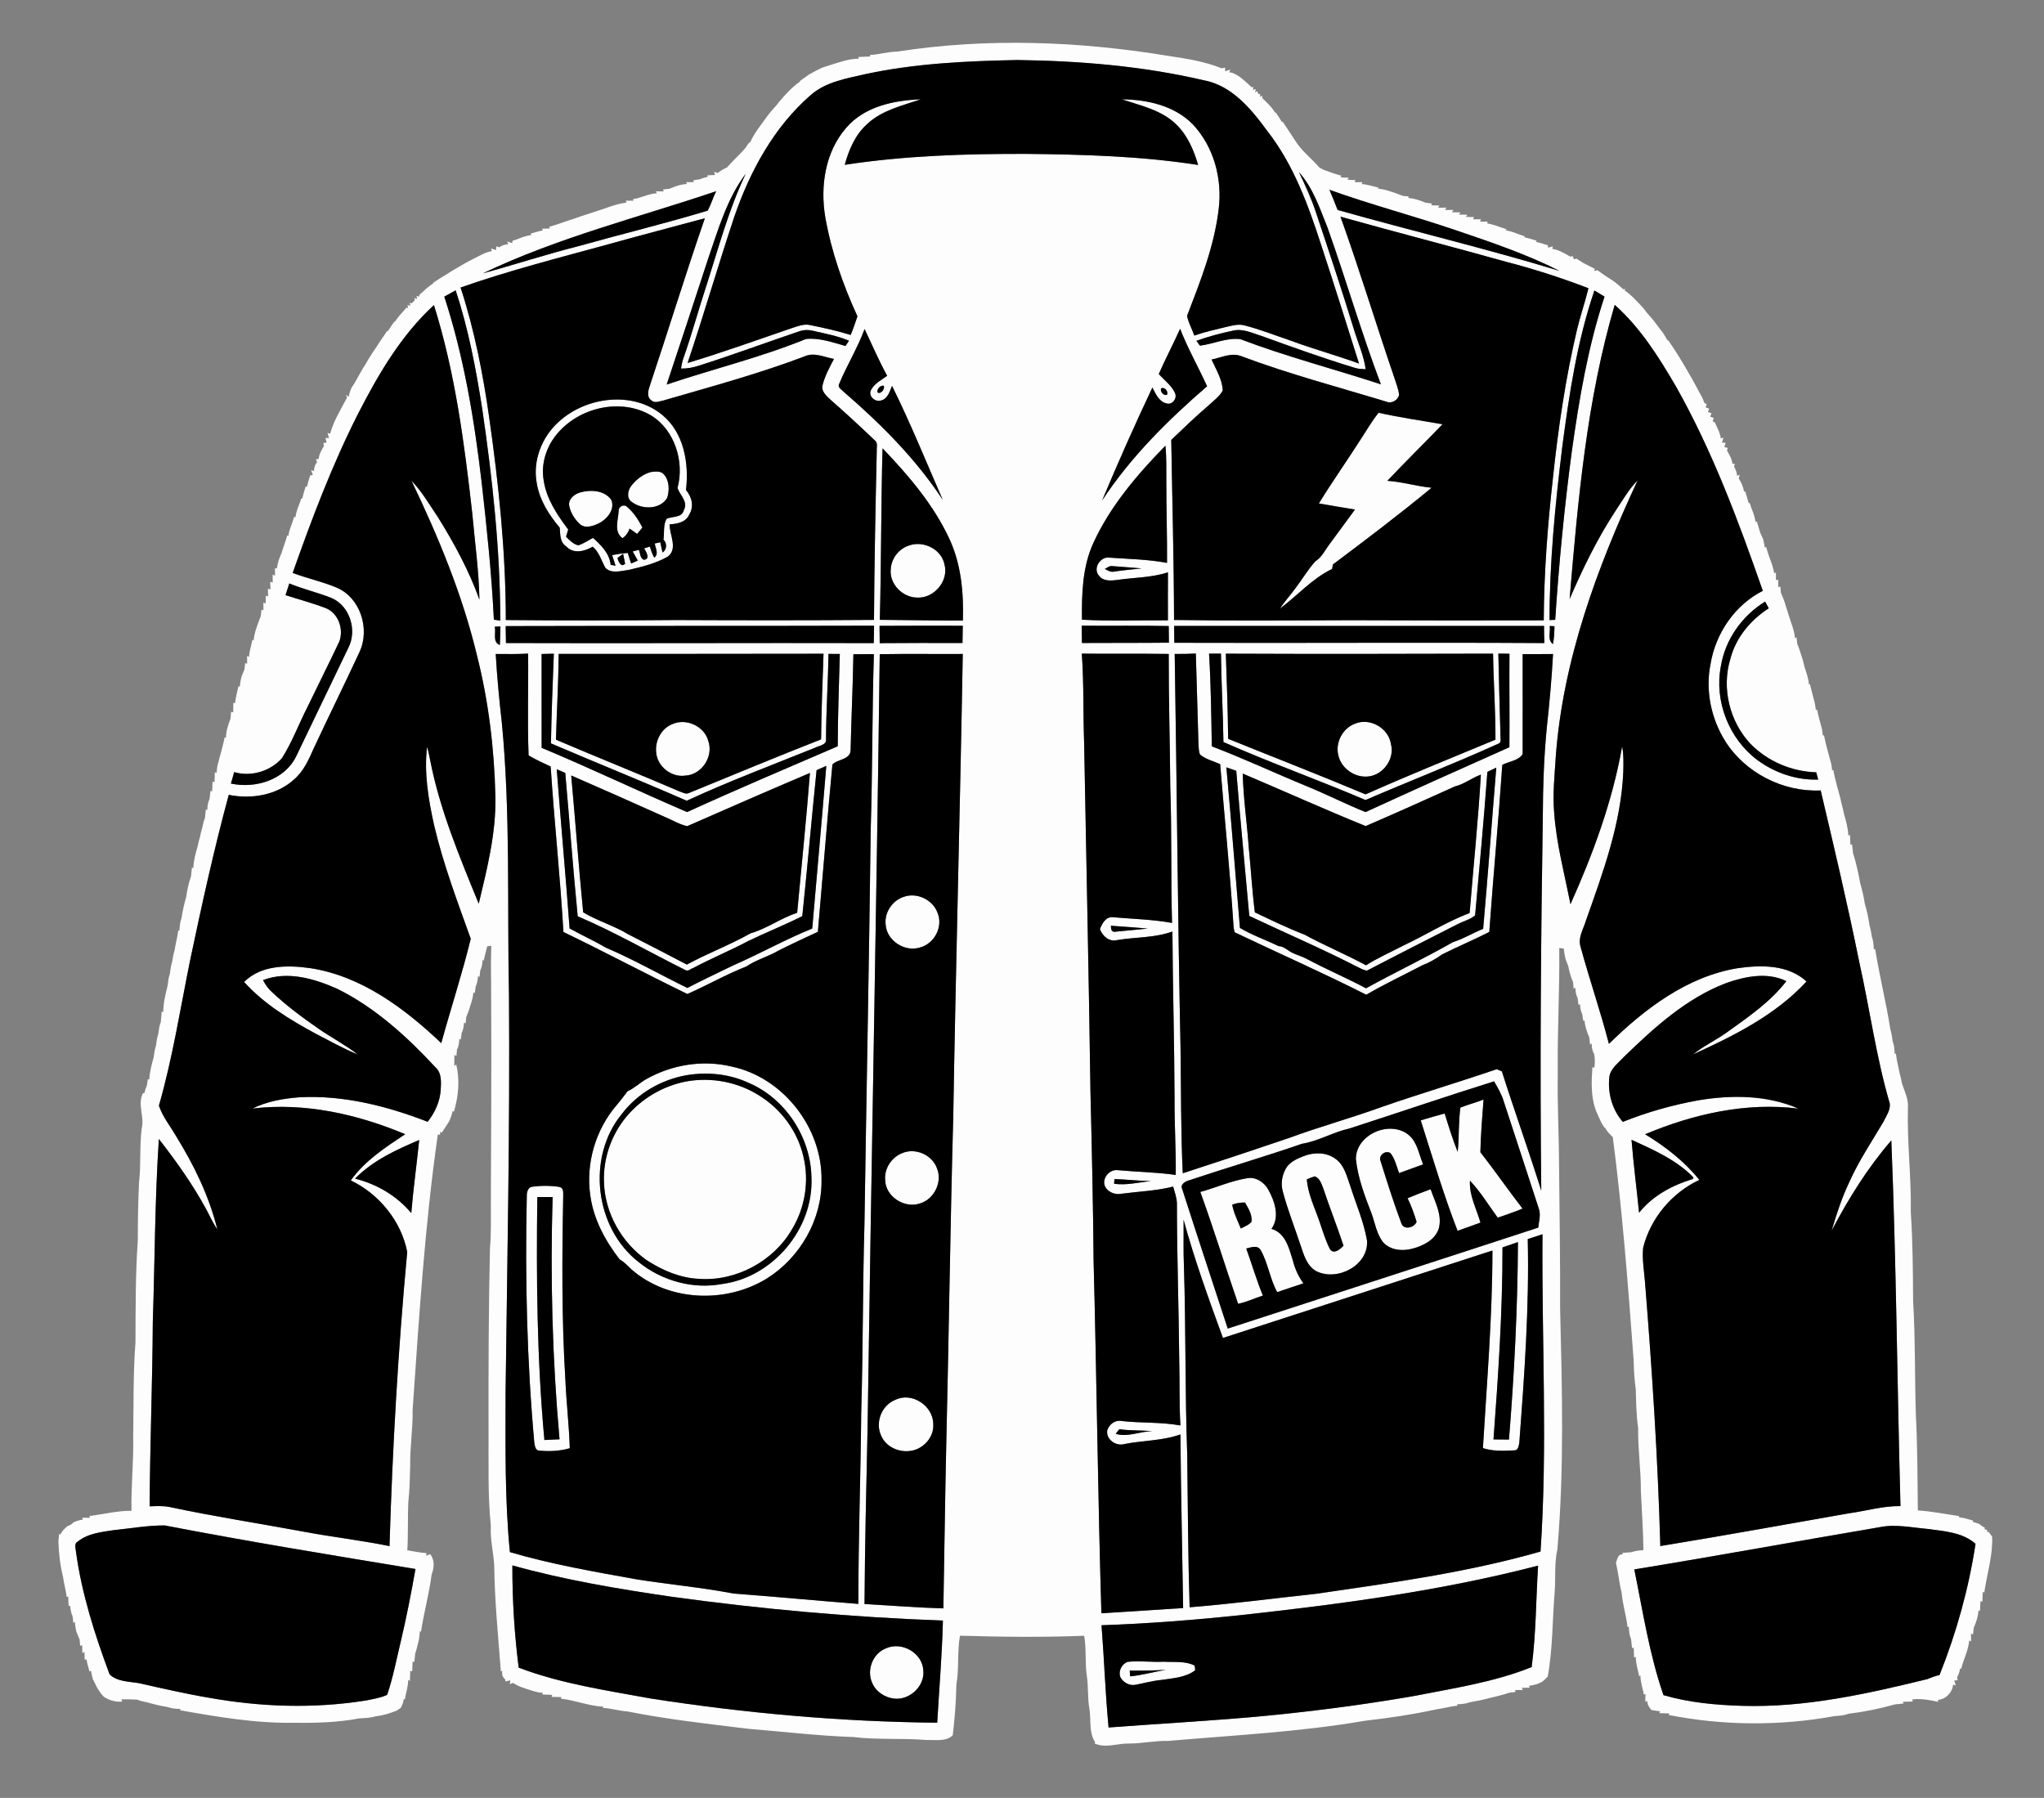
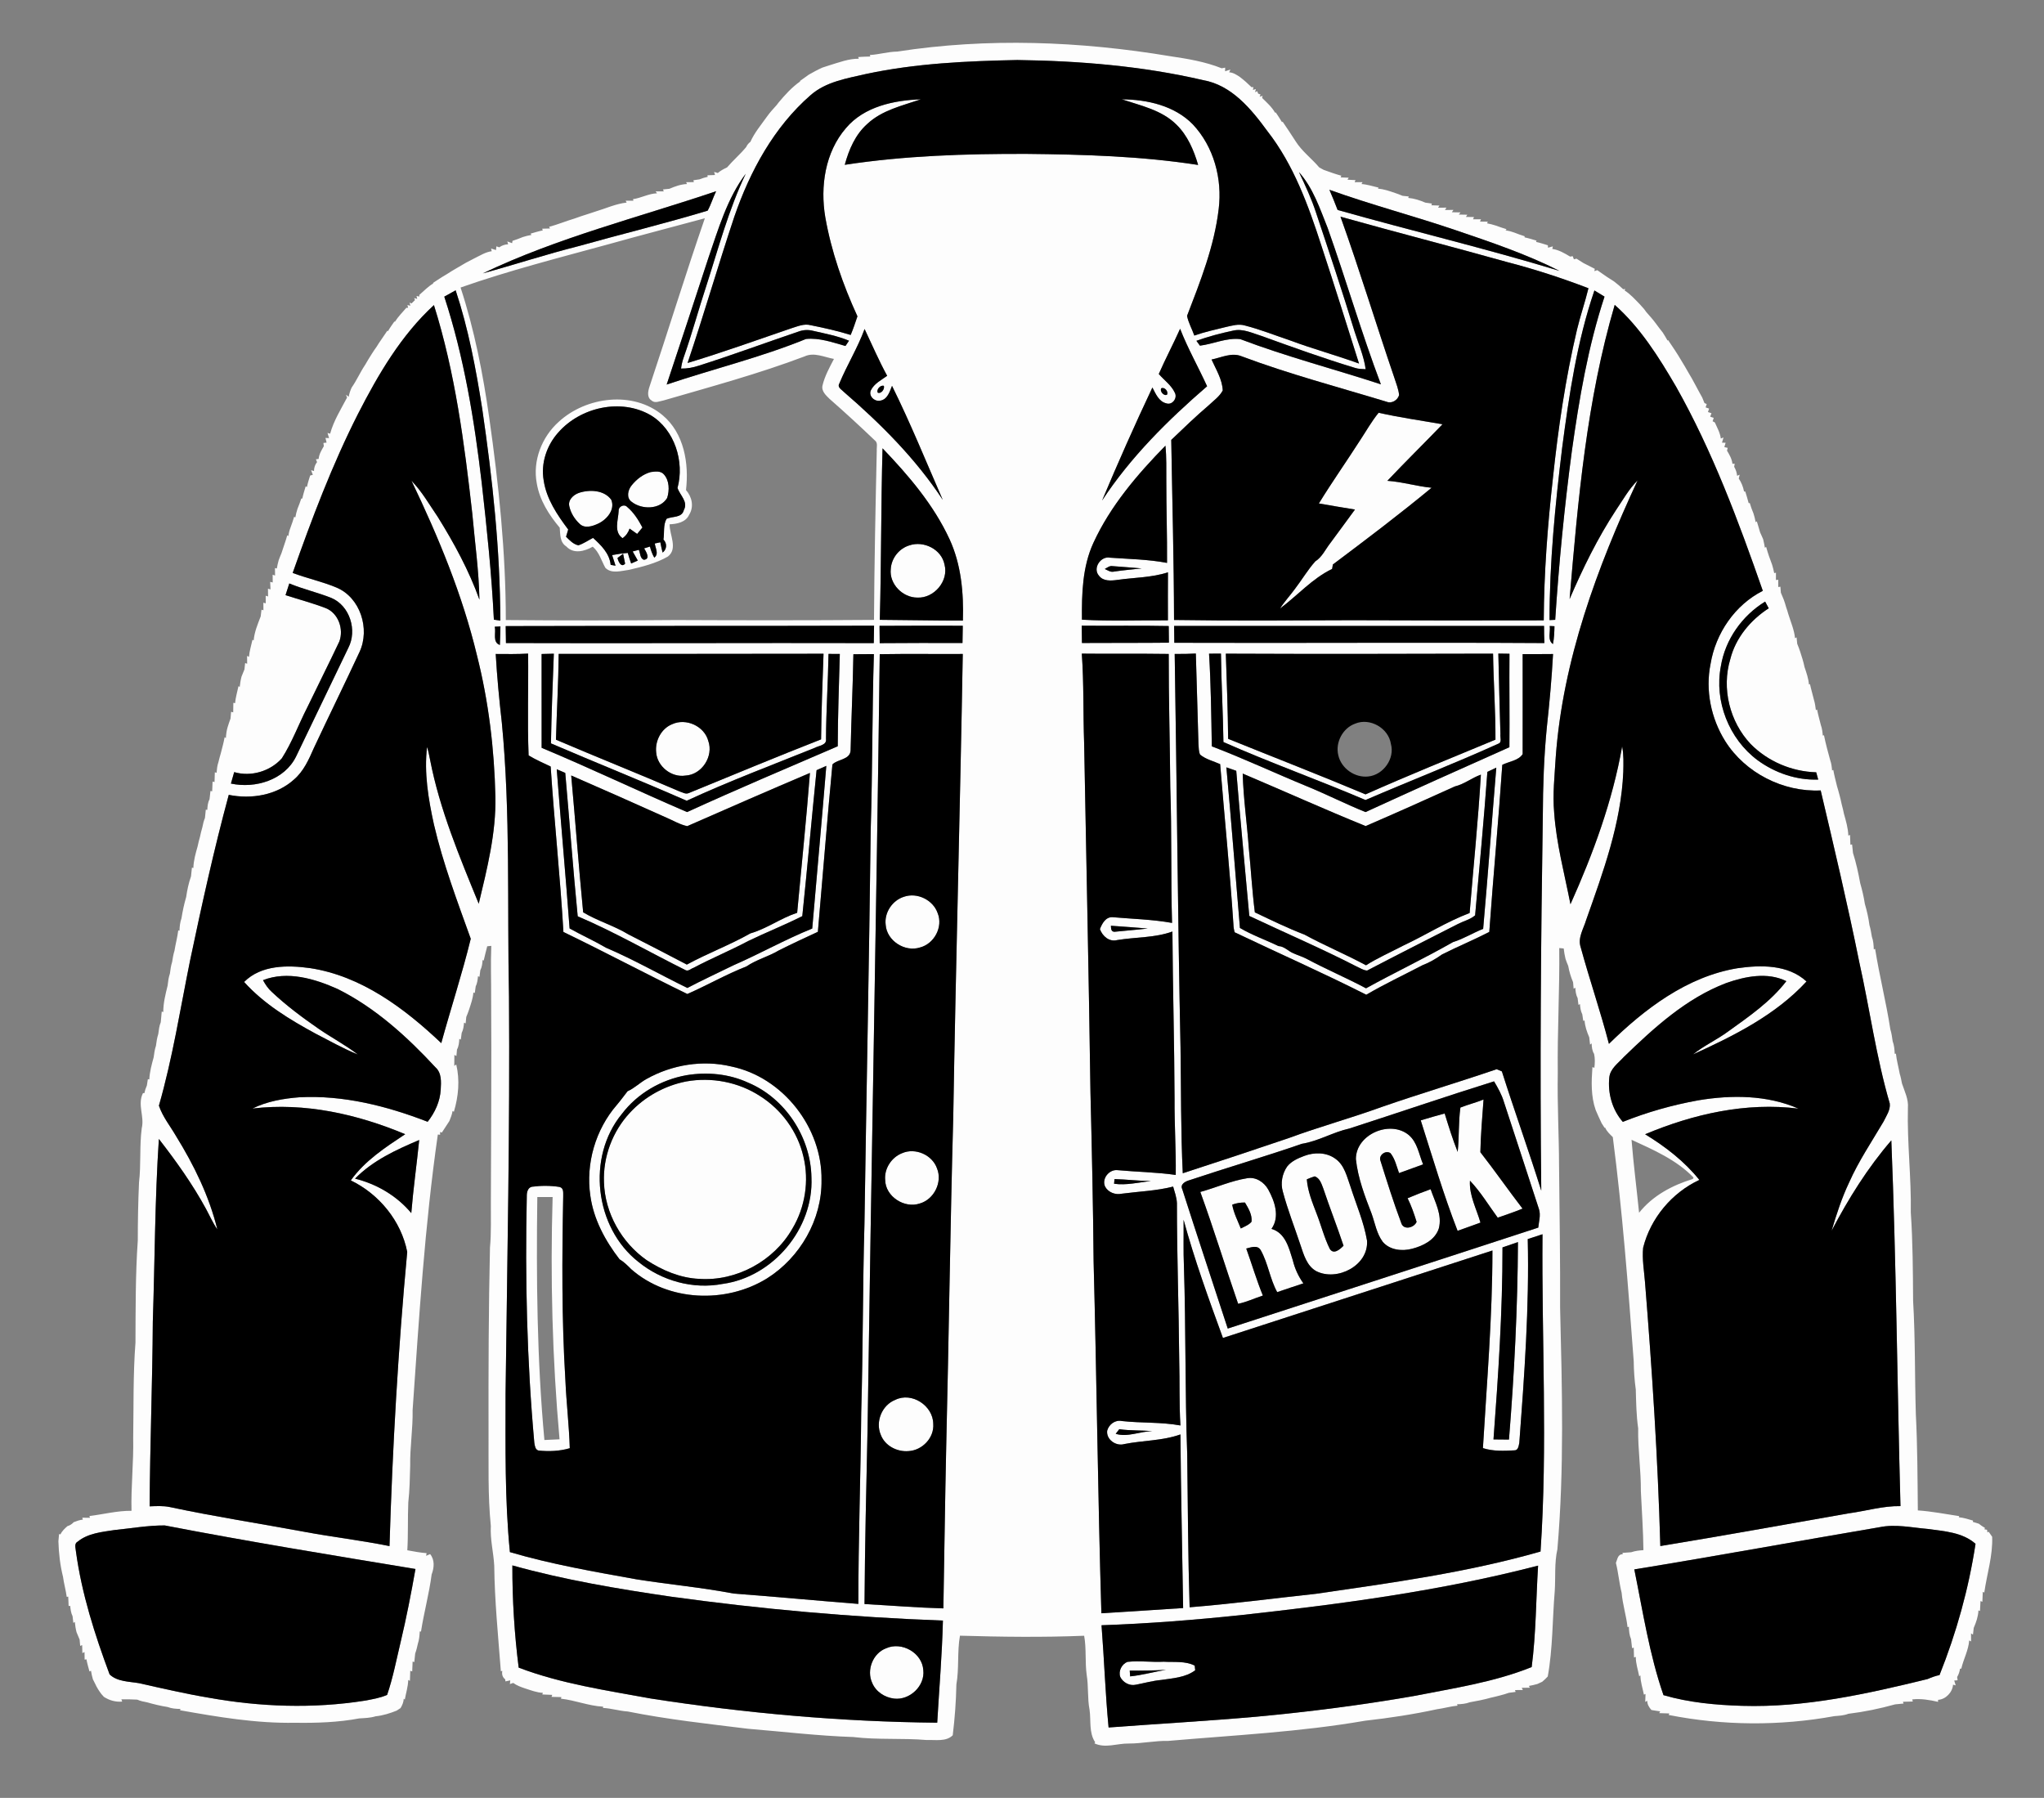
<svg xmlns="http://www.w3.org/2000/svg" width="880pt" height="774pt" viewBox="0 0 880 774" version="1.1">
  <rect x="0" y="0" width="880" height="774" fill="#808080" stroke="none" />
  <g id="#fdfdfdff">
    <path fill="#fdfdfd" opacity="1.00" d=" M 386.28 22.21 C 425.12 16.18 464.99 17.73 503.69 24.18 C 511.22 25.29 518.88 26.55 525.98 29.40 C 526.36 29.33 527.10 29.19 527.47 29.12 L 527.43 30.69 C 528.01 30.50 529.17 30.12 529.74 29.93 L 529.19 31.13 C 530.94 31.23 532.37 32.19 533.78 33.12 C 535.56 34.48 537.24 35.97 538.84 37.55 L 539.64 37.49 L 539.42 38.71 L 540.69 38.35 L 540.33 39.68 L 541.28 39.25 L 541.66 40.30 L 542.71 40.69 L 542.28 41.61 L 543.60 41.31 L 543.37 42.15 C 545.37 44.13 547.55 46.02 548.95 48.51 L 549.25 48.41 C 550.16 49.79 551.12 51.15 551.94 52.60 L 552.20 52.37 C 554.12 55.16 555.97 57.99 557.81 60.84 C 560.53 65.16 564.72 68.22 567.98 72.09 C 568.45 72.35 569.40 72.86 569.87 73.12 C 572.39 74.03 574.91 74.95 577.50 75.65 C 577.42 75.83 577.24 76.19 577.16 76.37 C 578.03 76.40 579.78 76.47 580.65 76.51 L 580.13 77.37 C 580.99 77.41 582.71 77.49 583.58 77.54 L 583.23 78.44 C 584.07 78.44 585.76 78.43 586.61 78.43 L 586.16 79.23 C 588.67 79.40 591.06 80.21 593.50 80.77 L 593.26 81.23 C 595.82 81.38 598.23 82.28 600.65 83.09 C 601.71 83.44 602.76 83.84 603.81 84.29 C 604.48 84.36 605.84 84.52 606.52 84.59 L 606.28 85.20 C 608.82 85.42 611.28 86.21 613.62 87.23 C 614.33 87.33 615.76 87.54 616.47 87.64 L 616.25 88.37 C 617.12 88.40 618.86 88.46 619.72 88.49 L 619.13 89.41 C 620.03 89.41 621.82 89.39 622.72 89.39 L 622.10 90.40 C 623.01 90.39 624.84 90.38 625.75 90.37 L 625.07 91.37 C 626.00 91.38 627.85 91.42 628.78 91.44 L 628.05 92.37 C 628.97 92.39 630.80 92.42 631.71 92.44 L 631.13 93.39 C 632.00 93.40 633.73 93.42 634.60 93.44 L 634.18 94.41 C 635.04 94.40 636.75 94.40 637.61 94.40 L 637.19 95.39 C 638.03 95.40 639.70 95.42 640.54 95.44 L 640.23 96.15 C 641.47 96.38 642.70 96.69 643.92 97.09 C 645.46 97.65 647.01 98.20 648.61 98.66 L 648.18 99.14 C 649.45 99.34 650.70 99.66 651.91 100.11 C 653.39 100.69 654.88 101.25 656.41 101.71 L 656.36 102.18 C 658.10 102.53 659.80 103.10 661.52 103.59 L 661.32 104.15 C 663.04 104.50 664.71 105.09 666.41 105.60 L 666.46 106.63 C 666.98 106.49 668.02 106.21 668.54 106.07 L 668.31 107.17 C 671.12 107.55 673.60 109.04 675.99 110.47 L 677.09 110.29 C 677.22 110.62 677.48 111.30 677.61 111.63 L 678.73 111.35 C 679.70 111.99 680.71 112.61 681.71 113.24 C 683.34 114.05 684.96 114.92 686.60 115.73 L 686.43 116.74 L 687.66 116.30 C 689.01 117.28 690.40 118.22 691.78 119.17 C 692.81 119.80 693.83 120.46 694.85 121.13 C 696.24 122.17 697.56 123.32 698.84 124.53 L 699.71 124.42 L 699.44 125.05 C 701.95 126.64 703.93 128.89 706.00 131.00 C 706.60 131.69 707.22 132.38 707.85 133.07 C 708.07 133.38 708.52 134.00 708.75 134.31 C 710.13 135.91 711.58 137.46 712.83 139.18 C 713.80 140.54 714.84 141.85 715.88 143.18 C 716.59 144.30 717.28 145.43 717.93 146.61 L 718.18 146.43 C 720.14 149.31 722.09 152.20 723.85 155.21 C 724.89 156.87 725.86 158.56 726.83 160.27 C 729.00 163.79 730.80 167.53 732.85 171.13 C 733.10 171.73 733.59 172.93 733.83 173.53 C 734.07 173.63 734.55 173.83 734.79 173.93 L 734.32 175.38 C 734.69 175.51 735.45 175.78 735.82 175.91 L 735.32 177.39 C 735.70 177.52 736.46 177.77 736.84 177.89 L 736.28 179.38 C 736.66 179.51 737.43 179.77 737.81 179.90 L 737.33 181.35 C 737.57 181.48 738.05 181.73 738.29 181.86 C 739.28 184.11 740.55 186.30 740.86 188.79 L 742.02 188.34 C 741.86 188.90 741.52 190.01 741.36 190.57 L 742.92 190.61 C 742.78 191.08 742.51 192.01 742.38 192.48 C 742.74 192.56 743.45 192.73 743.81 192.81 L 743.53 194.02 C 744.58 195.77 745.64 197.58 745.86 199.66 L 746.83 199.63 C 746.78 199.96 746.67 200.63 746.61 200.96 C 747.32 202.14 747.74 203.43 747.87 204.83 L 748.98 204.35 C 748.88 204.76 748.69 205.59 748.59 206.01 C 749.69 207.69 750.49 209.56 750.85 211.55 L 751.41 211.65 C 751.89 213.30 752.45 214.93 752.85 216.61 L 753.31 216.53 C 753.74 218.07 754.31 219.57 754.93 221.06 C 755.32 222.28 755.63 223.52 755.86 224.79 L 756.36 224.44 C 756.82 226.01 757.34 227.56 757.76 229.15 C 758.21 230.13 758.65 231.11 759.08 232.11 C 759.38 233.33 759.63 234.57 759.84 235.83 L 760.37 235.42 C 761.08 238.04 761.97 240.60 762.95 243.14 C 763.31 244.31 763.60 245.51 763.84 246.72 L 764.60 246.55 C 764.60 247.34 764.59 248.91 764.59 249.70 L 765.58 249.58 C 765.58 250.37 765.59 251.93 765.59 252.71 L 766.51 252.58 C 766.56 253.22 766.66 254.50 766.71 255.15 C 767.15 256.13 767.57 257.13 767.96 258.15 C 768.33 259.15 768.65 260.17 768.93 261.22 C 769.30 262.26 769.63 263.32 769.93 264.40 C 770.98 267.82 772.48 271.16 772.81 274.76 L 773.48 274.39 C 773.55 275.08 773.68 276.45 773.75 277.14 C 774.19 278.20 774.60 279.29 774.97 280.39 C 775.70 282.62 776.43 284.85 776.90 287.16 C 777.71 289.61 778.60 292.07 778.80 294.67 L 779.25 294.52 C 779.73 296.79 780.41 299.02 780.96 301.29 C 781.41 302.73 781.59 304.21 781.79 305.72 L 782.30 305.45 C 782.74 307.71 783.38 309.93 783.94 312.18 C 784.47 313.62 784.63 315.13 784.76 316.66 L 785.28 316.55 C 786.00 320.17 786.99 323.73 787.96 327.30 C 788.48 328.71 788.64 330.19 788.76 331.69 L 789.29 331.45 C 789.69 333.82 790.33 336.13 790.89 338.47 C 791.30 339.73 791.61 341.01 791.97 342.31 C 792.35 343.63 792.61 344.97 792.92 346.33 C 793.32 347.65 793.58 349.00 793.88 350.37 C 794.74 353.43 795.66 356.52 795.76 359.73 L 796.49 359.43 C 796.54 360.83 796.60 362.24 796.65 363.65 L 797.38 363.54 C 797.50 364.75 797.62 365.96 797.76 367.18 C 799.12 371.42 800.06 375.79 800.86 380.17 C 801.71 383.11 802.41 386.11 802.88 389.15 C 803.76 392.15 804.45 395.21 804.86 398.32 C 805.37 399.94 805.60 401.62 805.90 403.30 C 806.55 405.03 806.65 406.88 806.72 408.73 L 807.29 408.49 C 809.14 420.10 812.07 431.53 813.85 443.15 C 814.39 444.81 814.58 446.55 814.85 448.29 C 815.50 450.01 815.65 451.83 815.73 453.67 L 816.25 453.61 C 816.55 456.54 817.37 459.38 817.89 462.28 C 818.32 463.63 818.58 465.01 818.85 466.42 C 819.98 469.84 821.73 473.26 821.41 476.96 C 821.03 491.98 822.91 506.93 822.65 521.96 C 823.52 534.62 823.56 547.32 823.65 560.00 C 824.61 576.22 824.33 592.50 824.82 608.74 C 825.53 622.55 825.55 636.41 825.68 650.24 C 831.67 650.64 837.56 651.81 843.49 652.70 L 843.33 653.19 C 845.42 653.37 847.43 654.04 849.45 654.62 L 849.36 655.18 C 850.00 655.38 851.28 655.77 851.93 655.96 C 852.76 656.63 853.65 657.24 854.59 657.78 L 854.35 658.37 L 855.47 658.57 L 855.65 659.71 L 856.18 659.42 C 856.55 659.96 857.30 661.04 857.68 661.58 C 858.01 669.74 855.42 677.61 854.29 685.61 L 853.64 685.29 C 853.58 686.71 853.52 688.13 853.47 689.57 L 852.66 689.27 C 852.58 690.69 852.51 692.12 852.44 693.56 L 851.78 693.28 C 851.66 695.90 850.80 698.41 849.75 700.80 C 849.66 701.53 849.50 702.98 849.42 703.71 L 848.58 703.18 C 848.59 704.05 848.60 705.79 848.61 706.65 L 847.80 706.21 C 847.48 710.45 845.34 714.25 844.39 718.35 C 844.25 718.36 843.98 718.38 843.84 718.39 C 843.67 719.67 843.26 720.86 842.60 721.97 C 842.65 722.32 842.75 723.01 842.80 723.36 L 841.35 723.47 C 841.51 723.99 841.82 725.04 841.98 725.56 L 840.84 725.26 C 840.63 728.50 837.68 731.62 834.40 731.78 L 834.38 732.65 C 830.72 731.82 827.03 731.18 823.27 731.61 L 823.52 732.51 C 822.09 732.55 820.68 732.58 819.27 732.62 L 819.55 733.38 C 818.31 733.49 817.09 733.61 815.89 733.74 C 809.29 735.58 802.53 736.98 795.74 737.80 C 793.82 738.56 791.73 738.63 789.72 738.81 C 766.18 743.10 741.90 742.94 718.41 738.30 L 718.70 737.65 C 717.23 737.60 715.77 737.56 714.33 737.51 L 714.77 736.74 C 713.49 736.58 712.23 736.39 710.98 736.16 C 709.97 735.04 709.19 733.73 709.17 732.19 L 708.33 732.68 C 708.36 731.82 708.41 730.11 708.44 729.25 L 707.75 729.56 C 707.22 726.79 706.25 724.10 706.25 721.25 L 705.73 721.68 C 705.21 718.88 704.22 716.16 704.26 713.29 L 703.49 713.55 C 703.43 712.13 703.39 710.71 703.37 709.31 L 702.65 709.55 C 702.50 708.24 702.36 706.95 702.22 705.67 C 701.48 703.97 701.32 702.10 701.27 700.29 L 700.71 700.52 C 700.15 695.53 698.59 690.71 698.16 685.70 C 697.11 681.46 696.75 677.07 695.69 672.83 C 696.36 671.34 696.43 669.06 698.65 669.11 L 698.52 668.53 C 699.77 668.42 701.03 668.33 702.30 668.24 C 703.99 667.66 705.75 667.46 707.54 667.35 C 707.45 658.89 706.84 650.47 706.44 642.02 C 706.52 632.95 705.12 623.96 705.28 614.89 C 704.48 609.36 704.41 603.77 704.25 598.20 C 703.69 594.16 703.41 590.09 703.36 586.01 C 700.96 553.80 698.52 521.56 694.36 489.54 C 693.12 488.29 691.75 487.10 691.06 485.44 L 690.82 485.53 C 690.50 485.04 689.87 484.06 689.56 483.57 C 688.67 481.69 687.79 479.80 686.99 477.89 C 684.89 471.95 685.14 465.59 685.58 459.40 L 686.42 459.69 C 686.66 457.69 686.74 455.68 686.30 453.70 C 685.45 452.34 685.28 450.74 685.26 449.18 L 684.57 449.72 C 684.48 448.93 684.31 447.36 684.22 446.58 C 683.22 444.26 682.37 441.85 682.20 439.32 L 681.64 439.50 C 681.54 438.79 681.33 437.38 681.22 436.67 C 680.52 435.29 680.32 433.75 680.21 432.24 L 679.58 432.63 C 679.49 431.89 679.30 430.42 679.21 429.69 C 678.48 428.31 678.30 426.74 678.23 425.22 L 677.50 425.64 C 677.44 424.94 677.32 423.54 677.25 422.84 C 676.30 420.58 675.58 418.23 675.16 415.82 C 674.71 414.80 674.32 413.77 673.98 412.73 C 673.63 411.27 673.38 409.80 673.22 408.32 C 672.74 408.27 671.78 408.19 671.30 408.15 C 671.52 426.11 670.44 444.03 670.67 461.99 C 670.41 475.33 671.19 488.63 671.22 501.96 C 671.41 522.30 671.76 542.64 671.67 562.99 C 672.52 597.62 673.49 632.41 670.50 666.96 C 669.16 672.89 669.76 678.99 669.36 685.01 C 668.33 697.25 668.55 709.62 666.35 721.74 C 665.59 722.54 664.81 723.32 663.96 724.01 C 663.44 724.25 662.40 724.73 661.88 724.97 C 660.68 725.32 659.46 725.59 658.23 725.80 L 658.64 726.56 C 657.77 726.58 656.03 726.61 655.15 726.62 L 655.63 727.55 C 654.78 727.56 653.09 727.57 652.25 727.58 L 652.51 728.38 C 651.79 728.48 650.35 728.67 649.63 728.76 C 648.35 729.24 647.01 729.57 645.70 729.93 C 644.41 730.30 643.09 730.57 641.80 730.88 C 638.83 731.71 635.80 732.32 632.77 732.84 C 631.01 733.50 629.13 733.66 627.28 733.70 L 627.53 734.29 C 624.52 734.57 621.63 735.44 618.64 735.84 C 608.44 738.05 598.08 739.62 587.71 740.78 C 559.70 745.64 531.24 747.01 502.94 749.47 C 497.24 749.35 491.66 750.61 485.97 750.60 C 481.04 750.50 475.92 752.76 471.19 750.53 L 471.50 750.05 C 468.74 745.95 469.76 740.67 469.08 736.03 C 468.12 731.09 468.68 726.01 467.85 721.06 C 467.08 715.46 467.77 709.76 466.76 704.20 C 448.94 704.92 431.10 704.69 413.29 704.17 C 412.05 711.10 412.98 718.22 411.75 725.17 C 411.62 732.48 411.06 739.77 410.18 747.04 C 407.30 749.92 402.71 748.92 399.02 749.09 C 388.49 748.19 377.88 749.08 367.38 747.80 C 352.20 747.30 337.12 745.48 321.99 744.24 C 304.71 742.11 287.33 740.22 270.24 736.80 C 266.65 736.57 263.20 735.45 259.61 735.27 L 259.67 734.73 C 253.47 734.42 247.63 731.96 241.49 731.29 L 241.71 730.61 C 240.29 730.57 238.87 730.54 237.45 730.51 L 237.75 729.65 C 236.32 729.59 234.90 729.54 233.48 729.48 L 233.73 728.77 C 231.09 728.68 228.63 727.69 226.15 726.90 C 224.34 726.30 222.50 725.64 220.96 724.51 C 220.60 724.63 219.88 724.88 219.52 725.00 L 219.68 723.41 C 219.16 723.52 218.12 723.74 217.60 723.85 L 217.51 722.98 C 216.39 722.09 215.97 720.88 216.25 719.34 L 215.63 719.45 C 214.47 704.29 212.95 689.17 212.78 673.96 C 212.47 668.27 210.98 662.71 211.32 656.98 C 209.98 643.69 210.41 630.30 210.33 616.96 C 210.27 590.33 210.35 563.70 210.95 537.07 C 211.55 530.71 211.27 524.32 211.33 517.95 C 211.40 488.64 211.66 459.34 211.45 430.03 C 211.50 422.42 211.20 414.81 211.51 407.20 C 211.07 407.24 210.19 407.33 209.76 407.38 C 209.27 409.42 208.69 411.45 208.25 413.51 L 207.77 413.30 C 207.67 414.80 207.51 416.33 206.79 417.68 C 206.70 418.40 206.52 419.83 206.43 420.55 L 205.79 420.27 C 205.65 421.77 205.47 423.30 204.80 424.67 C 204.70 425.38 204.51 426.79 204.41 427.49 L 203.80 427.30 C 203.61 429.85 202.71 432.25 201.94 434.67 C 201.58 435.73 201.18 436.77 200.74 437.81 C 200.67 438.51 200.54 439.90 200.47 440.60 L 199.78 440.25 C 199.66 441.76 199.47 443.30 198.77 444.68 C 198.67 445.40 198.48 446.85 198.39 447.57 L 197.75 447.23 C 197.66 448.79 197.53 450.41 196.75 451.82 C 196.69 452.52 196.56 453.91 196.50 454.61 L 195.62 454.16 C 195.61 455.34 195.59 457.69 195.58 458.86 L 196.43 458.28 C 198.04 465.05 197.38 472.00 195.41 478.62 L 194.84 478.27 C 194.62 479.78 194.04 481.20 193.47 482.61 C 192.42 484.28 191.34 485.94 190.23 487.58 L 189.46 487.34 L 189.49 488.52 L 188.50 488.42 C 182.84 527.74 180.41 567.44 177.64 607.06 C 177.80 615.08 176.46 623.02 176.60 631.04 C 176.44 636.29 176.39 641.57 175.78 646.80 C 175.49 653.66 175.77 660.54 175.36 667.40 C 178.11 667.90 180.86 668.44 183.66 668.64 L 183.45 669.79 C 183.88 669.60 184.74 669.23 185.18 669.04 C 187.24 671.56 186.93 674.94 185.83 677.82 C 184.77 686.09 182.52 694.17 181.25 702.41 L 180.72 702.32 C 180.63 704.09 180.47 705.90 179.91 707.61 C 179.59 709.03 179.27 710.46 178.75 711.84 C 178.62 713.06 178.50 714.29 178.37 715.53 L 177.64 715.32 C 177.59 716.72 177.53 718.14 177.47 719.56 L 176.63 719.29 C 176.59 720.72 176.54 722.16 176.48 723.61 L 175.75 723.22 C 175.69 726.10 174.78 728.85 174.28 731.67 L 173.79 731.30 C 173.79 732.77 173.19 734.09 172.44 735.34 C 172.02 735.61 171.19 736.16 170.77 736.44 C 167.86 737.59 164.85 738.56 161.72 738.87 C 159.44 739.58 157.04 739.64 154.68 739.78 C 145.57 741.50 136.22 741.80 126.95 741.66 C 110.31 741.97 93.85 739.16 77.53 736.28 L 77.68 735.71 C 75.80 735.68 73.91 735.55 72.15 734.87 C 69.18 734.41 66.25 733.70 63.36 732.87 C 61.89 732.61 60.44 732.30 59.09 731.70 C 56.81 731.55 54.52 731.56 52.24 731.57 L 52.62 732.54 C 49.80 732.80 47.08 732.03 44.72 730.50 C 44.44 730.19 43.90 729.57 43.62 729.26 C 42.61 727.91 41.69 726.48 41.00 724.94 C 40.75 724.43 40.24 723.43 39.99 722.93 C 39.64 721.71 39.36 720.49 39.17 719.26 L 38.52 719.59 C 38.05 717.84 37.54 716.10 37.21 714.33 L 36.44 714.49 C 36.43 713.67 36.40 712.04 36.39 711.22 L 35.46 711.66 C 35.44 710.80 35.39 709.08 35.37 708.23 L 34.52 708.57 C 34.46 707.89 34.34 706.53 34.28 705.85 C 33.81 704.79 33.37 703.73 32.95 702.67 C 32.57 701.21 32.35 699.69 32.21 698.22 L 31.58 698.68 C 31.50 697.95 31.33 696.49 31.24 695.76 C 30.54 694.37 30.37 692.84 30.23 691.33 L 29.55 691.40 C 29.48 690.04 29.42 688.69 29.37 687.34 L 28.73 687.48 C 28.33 684.56 27.52 681.74 27.13 678.83 C 25.88 673.82 25.30 668.67 25.14 663.52 C 25.24 662.48 25.34 661.45 25.43 660.42 L 26.04 660.55 C 26.70 659.10 27.88 658.04 29.03 657.01 C 30.08 656.71 30.98 656.14 31.72 655.31 C 33.00 654.81 34.30 654.34 35.67 654.20 L 35.42 653.38 C 36.25 653.39 37.91 653.41 38.73 653.42 L 38.50 652.66 C 44.54 651.91 50.50 650.35 56.62 650.41 C 56.36 639.93 57.57 629.49 57.34 619.01 C 57.56 605.35 57.28 591.65 58.32 578.02 C 58.40 563.36 58.30 548.68 59.32 534.05 C 59.32 525.71 59.48 517.38 59.85 509.05 C 60.77 501.29 60.01 493.43 61.03 485.67 C 62.27 480.59 59.06 475.50 61.56 470.57 C 61.70 470.58 62.00 470.61 62.15 470.62 C 62.39 469.48 62.75 468.38 63.23 467.33 C 63.33 466.64 63.54 465.28 63.65 464.60 L 64.28 464.71 C 64.44 461.46 65.29 458.29 66.16 455.17 C 66.38 453.51 66.59 451.85 67.13 450.26 C 67.37 448.54 67.59 446.81 68.14 445.17 C 68.37 443.44 68.54 441.70 69.21 440.08 C 69.35 438.54 69.51 437.01 69.63 435.48 L 70.29 435.69 C 70.29 431.81 71.24 428.03 72.17 424.29 C 72.36 422.54 72.57 420.79 73.15 419.13 C 73.38 417.45 73.57 415.76 74.10 414.16 C 74.37 412.51 74.61 410.87 75.12 409.29 C 75.58 406.35 76.39 403.47 76.74 400.52 L 77.27 400.69 C 77.34 398.87 77.50 397.05 78.13 395.34 C 78.61 392.25 79.27 389.19 80.15 386.19 C 80.58 383.17 81.22 380.17 82.23 377.29 C 82.36 376.03 82.50 374.77 82.63 373.52 L 83.25 373.68 C 83.33 370.48 84.22 367.38 85.09 364.33 C 85.38 362.98 85.68 361.65 86.08 360.34 C 86.39 358.93 86.69 357.53 87.12 356.16 C 87.38 354.78 87.70 353.41 88.24 352.12 C 88.37 350.93 88.49 349.75 88.60 348.57 L 89.25 348.65 C 89.33 347.08 89.46 345.51 90.21 344.11 C 90.35 342.91 90.49 341.71 90.61 340.52 L 91.35 340.66 C 91.39 339.26 91.45 337.87 91.52 336.48 L 92.36 336.68 C 92.39 335.27 92.43 333.88 92.49 332.48 L 93.24 332.70 C 93.37 331.13 93.52 329.57 94.04 328.09 C 94.37 326.78 94.69 325.48 95.09 324.19 C 95.65 321.92 96.32 319.67 96.70 317.36 L 97.25 317.74 C 97.35 316.17 97.52 314.62 97.97 313.12 C 98.37 311.85 98.77 310.59 99.24 309.35 C 99.31 308.62 99.44 307.15 99.50 306.42 C 99.73 306.49 100.18 306.63 100.40 306.69 C 100.41 305.31 100.43 303.92 100.46 302.54 L 101.21 302.73 C 101.42 300.22 102.18 297.81 102.68 295.36 L 103.20 295.75 C 103.37 294.25 103.59 292.77 103.97 291.31 C 104.37 290.24 104.80 289.19 105.25 288.15 C 105.32 287.47 105.46 286.12 105.53 285.45 L 106.41 285.75 C 106.40 284.91 106.38 283.22 106.37 282.38 L 107.19 282.77 C 107.39 280.26 108.17 277.85 108.70 275.41 L 109.21 275.72 C 109.51 272.11 110.94 268.72 112.23 265.38 C 112.32 264.65 112.49 263.21 112.58 262.48 L 113.41 262.72 C 113.41 261.91 113.40 260.28 113.39 259.46 L 114.40 259.75 C 114.40 258.93 114.40 257.29 114.39 256.46 L 115.41 256.78 C 115.40 255.94 115.38 254.27 115.37 253.43 C 115.64 253.51 116.18 253.67 116.46 253.75 C 116.42 252.94 116.35 251.31 116.32 250.50 L 117.41 250.75 C 117.40 249.92 117.38 248.26 117.38 247.42 L 118.42 247.77 C 118.41 246.97 118.39 245.36 118.38 244.56 L 119.18 244.74 C 119.38 243.53 119.65 242.34 119.99 241.16 C 120.35 240.15 120.75 239.16 121.17 238.18 C 121.97 235.59 122.97 233.07 123.66 230.46 L 124.16 230.75 C 124.32 229.48 124.63 228.25 125.09 227.07 C 125.65 225.54 126.20 224.00 126.64 222.44 L 127.15 222.77 C 127.36 221.51 127.67 220.28 128.07 219.06 C 128.65 217.62 129.22 216.16 129.69 214.68 C 129.81 214.65 130.05 214.59 130.17 214.57 C 130.53 212.80 131.10 211.09 131.60 209.36 L 132.15 209.66 C 132.48 207.98 133.01 206.34 133.53 204.71 C 133.82 204.64 134.39 204.49 134.68 204.41 C 134.49 203.91 134.12 202.91 133.94 202.41 L 135.18 202.79 C 135.18 201.33 135.62 200.05 136.50 198.93 L 136.01 197.74 C 136.31 197.70 136.89 197.61 137.18 197.57 C 137.38 195.55 138.41 193.79 139.42 192.09 C 139.38 191.74 139.29 191.04 139.24 190.69 L 140.60 190.55 C 140.48 190.05 140.24 189.03 140.13 188.53 L 141.67 188.60 C 141.50 188.04 141.17 186.93 141.00 186.37 L 142.13 186.72 C 143.63 181.19 146.76 176.20 149.42 171.15 L 148.95 169.93 L 150.13 170.81 C 150.37 169.42 150.82 168.09 151.41 166.82 C 153.57 163.75 155.06 160.26 157.16 157.14 C 158.12 155.49 159.10 153.84 160.14 152.23 C 160.78 151.21 161.46 150.22 162.16 149.25 C 162.79 148.20 163.47 147.18 164.17 146.18 C 165.03 144.90 165.91 143.64 166.77 142.36 L 167.03 142.58 C 167.85 141.13 168.84 139.79 169.78 138.42 L 170.04 138.50 C 171.41 136.30 173.26 134.48 174.93 132.52 L 175.70 132.51 L 175.41 131.31 L 176.69 131.62 L 176.32 130.30 L 177.18 130.63 C 177.55 130.27 178.30 129.54 178.67 129.18 L 178.31 128.32 L 179.62 128.69 L 179.33 127.42 L 180.52 127.67 L 180.55 126.94 C 182.51 125.27 184.27 123.35 186.52 122.04 L 186.42 121.80 C 188.33 120.56 190.22 119.27 192.21 118.13 C 193.81 117.07 195.47 116.10 197.14 115.13 C 199.44 113.71 201.81 112.41 204.24 111.21 C 206.66 110.05 208.98 108.52 211.70 108.15 L 211.43 107.00 C 211.96 107.16 213.02 107.49 213.54 107.65 C 213.59 107.25 213.68 106.45 213.72 106.05 L 214.93 106.48 C 216.07 105.66 217.36 105.22 218.78 105.16 L 218.40 103.93 C 218.92 104.12 219.96 104.50 220.48 104.69 L 220.65 103.68 C 222.15 103.22 223.61 102.66 225.06 102.06 C 226.29 101.65 227.54 101.35 228.83 101.14 L 228.41 100.59 C 230.15 100.09 231.88 99.53 233.67 99.20 L 233.43 98.46 C 234.27 98.44 235.96 98.38 236.81 98.36 L 236.39 97.66 C 240.07 96.67 243.60 95.20 247.25 94.11 C 248.21 93.75 249.18 93.41 250.16 93.09 C 251.20 92.74 252.24 92.40 253.30 92.08 C 254.25 91.74 255.21 91.43 256.18 91.13 C 260.70 89.80 265.06 87.73 269.79 87.21 L 269.37 86.41 C 270.21 86.41 271.88 86.40 272.72 86.40 L 272.51 85.74 C 276.06 85.24 279.26 83.33 282.88 83.22 L 282.27 82.40 C 283.15 82.40 284.89 82.40 285.77 82.40 L 285.43 81.56 C 286.12 81.49 287.52 81.34 288.21 81.27 C 290.62 80.24 293.13 79.31 295.78 79.23 L 295.39 78.44 C 296.22 78.43 297.88 78.41 298.71 78.40 L 298.54 77.59 C 299.19 77.50 300.49 77.31 301.14 77.22 C 302.29 76.75 303.47 76.38 304.69 76.12 L 304.55 75.47 C 305.37 75.44 307.01 75.37 307.83 75.34 L 307.45 74.00 C 307.84 74.12 308.63 74.37 309.03 74.49 C 310.22 73.46 311.60 72.72 313.02 72.07 C 315.63 69.02 318.70 66.40 321.25 63.31 C 321.66 62.40 322.27 61.65 323.06 61.07 C 324.84 57.09 327.70 53.73 330.20 50.20 C 331.44 48.44 332.90 46.85 334.35 45.26 C 334.55 44.99 334.96 44.45 335.17 44.18 C 337.95 40.85 340.90 37.59 344.47 35.07 L 344.46 34.82 C 345.72 33.95 346.94 33.01 348.20 32.15 C 350.12 31.04 352.07 29.99 354.09 29.09 C 355.11 28.74 356.13 28.40 357.17 28.09 C 361.27 26.86 365.37 25.24 369.73 25.28 L 369.48 24.55 C 371.22 24.45 372.95 24.36 374.70 24.33 L 374.47 23.68 C 378.44 23.48 382.28 22.25 386.28 22.21 M 372.80 31.86 C 364.54 33.77 355.58 35.17 348.99 40.96 C 333.20 54.72 322.91 73.66 316.16 93.25 C 309.18 114.16 303.07 135.37 296.02 156.26 C 311.01 151.75 325.75 146.44 340.56 141.37 C 343.29 140.54 346.12 139.22 349.03 140.00 C 354.82 141.17 360.60 142.44 366.24 144.20 C 367.34 141.58 368.25 138.88 369.15 136.18 C 362.90 122.57 357.92 108.30 355.31 93.53 C 353.07 80.28 355.21 65.53 364.24 55.11 C 372.07 45.85 384.89 43.16 396.46 42.76 C 388.47 45.49 379.75 47.40 373.40 53.35 C 368.24 57.92 365.46 64.43 363.70 70.95 C 389.59 66.99 415.84 66.18 441.99 66.25 C 466.66 66.50 491.42 67.22 515.83 71.01 C 513.98 64.68 511.29 58.34 506.50 53.66 C 500.17 47.36 491.15 45.48 482.98 42.76 C 493.86 42.82 505.69 45.48 513.54 53.54 C 522.61 63.17 526.30 77.05 524.68 90.02 C 522.79 106.00 516.80 121.08 511.06 135.98 C 511.64 138.95 513.20 141.62 514.19 144.46 C 518.55 142.90 523.09 141.94 527.58 140.82 C 530.33 140.22 533.23 139.28 536.04 140.15 C 542.67 141.85 549.05 144.41 555.53 146.59 C 565.28 150.22 575.33 152.96 585.10 156.51 C 579.74 139.64 574.50 122.73 568.95 105.93 C 563.34 88.57 556.99 70.98 545.65 56.45 C 538.69 46.93 530.27 36.66 517.98 34.50 C 491.78 28.41 464.82 26.20 437.98 25.84 C 416.16 26.28 394.20 27.27 372.80 31.86 M 566.59 91.55 C 572.27 108.54 577.94 125.54 583.17 142.68 C 584.86 148.07 587.20 153.31 587.96 158.95 C 586.41 158.88 584.84 158.86 583.37 158.38 C 569.80 154.27 556.46 149.46 543.14 144.64 C 539.17 143.44 535.13 141.33 530.88 142.34 C 525.54 143.48 520.22 144.86 515.09 146.72 C 515.47 147.24 516.23 148.28 516.61 148.81 C 522.42 148.09 528.05 145.30 533.98 146.00 C 553.81 153.54 574.37 158.86 594.51 165.45 C 586.13 143.28 579.53 120.47 571.59 98.14 C 568.25 89.80 565.32 80.91 559.24 74.10 C 561.95 79.80 564.64 85.53 566.59 91.55 M 305.00 111.01 C 299.04 129.20 293.10 147.40 287.02 165.55 C 306.96 158.84 327.50 153.88 347.01 145.93 C 352.76 145.34 358.48 147.40 363.99 148.95 C 364.37 148.38 365.14 147.25 365.52 146.68 C 360.58 144.60 355.27 143.63 350.07 142.43 C 347.98 141.88 345.78 141.99 343.76 142.75 C 329.46 147.60 315.30 152.84 300.91 157.41 C 298.42 158.23 295.83 158.73 293.21 158.67 C 293.40 157.10 293.76 155.57 294.27 154.08 C 297.91 143.81 300.71 133.28 304.13 122.94 C 309.35 106.75 313.71 90.20 321.06 74.80 C 313.05 85.48 309.30 98.55 305.00 111.01 M 572.35 81.71 C 573.60 84.57 574.75 87.47 575.88 90.38 C 607.66 99.38 639.82 106.99 671.42 116.62 C 657.11 109.38 641.87 104.25 626.72 99.10 C 608.71 92.97 590.27 88.15 572.35 81.71 M 207.89 117.68 C 221.64 113.91 235.21 109.46 249.05 105.97 C 267.55 100.77 286.27 96.24 304.66 90.69 C 306.13 88.02 306.97 85.06 308.31 82.33 C 274.69 93.67 240.01 102.31 207.89 117.68 M 261.98 105.15 C 240.65 110.99 219.18 116.45 198.29 123.78 C 204.25 142.00 207.94 160.89 210.63 179.85 C 214.74 208.69 217.76 237.77 217.77 266.93 C 242.18 267.16 266.60 267.14 291.00 266.93 C 319.43 267.06 347.85 267.09 376.28 266.87 C 376.43 242.57 376.93 218.28 377.47 194.00 C 377.35 192.51 378.08 190.57 376.58 189.54 C 370.24 183.47 363.78 177.54 357.18 171.75 C 355.61 170.21 353.52 168.37 354.13 165.90 C 355.09 161.86 357.14 158.18 359.04 154.52 C 354.93 153.79 350.49 151.52 346.40 153.43 C 326.54 160.95 306.02 166.48 285.65 172.40 C 283.94 172.69 281.97 173.78 280.48 172.39 C 278.43 171.08 278.98 168.42 279.62 166.48 C 287.69 142.35 295.14 118.01 303.46 93.96 C 289.64 97.72 275.76 101.28 261.98 105.15 M 577.12 93.29 C 585.38 116.31 592.47 139.71 600.38 162.84 C 601.13 165.23 602.13 167.58 602.35 170.09 C 601.75 172.27 599.18 173.88 596.99 172.96 C 576.10 166.61 554.94 161.04 534.48 153.36 C 530.24 151.63 525.80 153.95 521.61 154.78 C 523.53 159.07 526.21 163.29 526.43 168.09 C 525.05 170.71 522.54 172.43 520.45 174.43 C 514.86 179.20 509.57 184.30 504.26 189.38 C 504.68 215.22 505.40 241.06 505.46 266.90 C 530.98 267.30 556.52 267.08 582.05 267.00 C 609.57 267.11 637.10 267.14 664.63 267.06 C 664.73 246.67 666.28 226.30 668.55 206.05 C 670.83 184.49 673.97 162.99 678.95 141.88 C 680.39 135.90 682.42 130.07 683.87 124.09 C 672.45 119.72 660.83 115.92 648.99 112.86 C 625.08 106.16 601.03 99.99 577.12 93.29 M 191.28 127.71 C 199.78 153.68 204.22 180.77 207.39 207.84 C 209.61 227.43 211.66 247.07 212.63 266.77 C 213.32 266.87 214.71 267.06 215.40 267.16 C 215.34 236.64 212.03 206.22 207.62 176.06 C 204.91 158.82 201.68 141.58 196.17 124.98 C 194.53 125.87 192.90 126.79 191.28 127.71 M 672.54 192.88 C 669.56 217.46 667.09 242.16 667.13 266.95 C 667.74 266.92 668.95 266.87 669.56 266.84 C 671.15 242.53 673.52 218.25 676.74 194.09 C 679.88 171.68 683.69 149.24 690.79 127.70 C 689.34 126.82 687.88 125.93 686.44 125.05 C 678.95 146.95 675.54 170.00 672.54 192.88 M 154.17 178.11 C 142.97 200.17 134.24 223.35 126.01 246.65 C 132.21 248.98 138.73 250.37 144.84 252.93 C 155.17 257.23 159.40 270.80 154.79 280.67 C 148.36 294.52 141.59 308.21 135.12 322.05 C 132.97 326.94 130.73 332.04 126.57 335.59 C 119.06 342.38 108.19 344.15 98.49 342.19 C 92.10 365.76 86.86 389.63 81.83 413.52 C 77.60 434.39 74.30 455.52 68.42 475.99 C 70.03 480.79 73.30 484.78 75.81 489.12 C 83.52 501.59 90.07 514.96 93.57 529.26 C 91.62 526.47 90.27 523.33 88.65 520.36 C 82.86 509.73 75.81 499.87 68.40 490.33 C 66.67 516.51 66.66 542.77 65.79 568.98 C 65.63 595.50 64.57 621.98 64.42 648.49 C 67.29 648.39 70.20 648.20 73.04 648.78 C 92.32 652.90 111.82 655.88 131.20 659.48 C 143.32 661.74 155.60 663.15 167.69 665.60 C 168.98 623.32 171.38 581.07 175.32 538.95 C 172.71 525.63 163.22 514.06 151.03 508.17 C 157.06 499.71 165.92 493.93 174.45 488.28 C 153.80 479.63 131.12 474.54 108.69 477.23 C 114.97 474.12 122.01 472.91 128.94 472.38 C 147.85 471.39 166.61 476.15 184.12 482.93 C 187.25 478.97 189.47 474.17 189.74 469.09 C 189.93 465.76 190.20 461.91 187.46 459.47 C 175.22 446.26 161.57 433.83 145.33 425.75 C 135.47 421.35 123.76 417.84 113.23 421.97 C 114.24 423.82 115.43 425.61 117.02 427.03 C 123.24 432.88 130.11 438.01 137.13 442.86 C 142.68 446.69 148.70 449.85 154.06 453.97 C 147.76 451.43 141.85 448.05 135.82 444.96 C 124.70 438.92 113.64 432.22 105.10 422.74 C 112.45 415.36 123.82 415.44 133.44 416.77 C 155.55 420.12 174.15 434.08 189.98 449.07 C 194.10 434.06 198.97 419.26 202.67 404.14 C 196.85 387.93 190.73 371.75 186.82 354.94 C 184.42 344.02 182.53 332.75 183.86 321.55 C 184.43 323.36 184.79 325.23 185.16 327.09 C 189.33 348.60 197.86 368.88 206.11 389.06 C 209.72 373.94 213.61 358.63 213.28 342.96 C 212.82 322.47 210.37 301.97 205.33 282.08 C 199.06 255.99 188.72 231.11 177.16 206.98 C 181.67 211.59 184.86 217.27 188.49 222.56 C 195.51 233.85 201.92 245.62 206.41 258.16 C 206.18 245.72 204.43 233.36 203.32 220.98 C 199.92 190.79 195.97 160.41 186.82 131.34 C 172.69 144.33 162.85 161.17 154.17 178.11 M 695.18 131.25 C 683.10 172.39 679.36 215.35 675.76 257.90 C 681.45 244.67 687.79 231.69 695.71 219.63 C 698.68 215.27 701.26 210.56 705.03 206.82 C 687.54 244.44 672.84 284.21 669.79 325.91 C 669.32 333.90 668.40 341.91 669.12 349.91 C 670.06 363.25 673.57 376.21 676.13 389.28 C 685.89 367.52 694.22 344.89 698.38 321.34 C 699.09 324.95 698.95 328.65 698.87 332.31 C 697.95 354.42 690.18 375.42 682.88 396.07 C 681.76 399.89 679.15 403.74 680.55 407.85 C 684.34 421.76 689.07 435.42 692.69 449.39 C 708.03 434.35 726.28 420.44 747.99 416.83 C 758.06 415.37 769.78 415.18 777.76 422.53 C 764.46 436.97 746.51 445.91 728.89 453.93 C 733.60 450.14 739.18 447.63 744.04 444.04 C 752.98 437.60 762.31 431.23 769.07 422.39 C 760.97 418.38 751.31 420.33 743.15 423.22 C 725.95 429.78 712.08 442.46 699.06 455.08 C 696.68 457.73 693.22 460.03 692.85 463.87 C 692.13 470.66 694.13 477.81 698.67 482.97 C 709.15 478.78 720.07 475.69 731.17 473.69 C 745.48 471.30 760.81 471.37 774.29 477.27 C 751.74 474.42 729.02 479.60 708.27 488.30 C 716.97 493.62 725.21 499.96 731.62 507.96 C 719.77 513.49 710.61 524.45 707.42 537.14 C 706.93 542.08 707.83 547.03 708.22 551.96 C 711.27 589.77 713.75 627.65 714.82 665.58 C 741.90 661.15 768.89 656.24 795.92 651.50 C 803.36 650.50 810.65 648.26 818.21 648.39 C 816.78 595.91 816.40 543.41 814.27 490.95 C 804.07 502.76 795.79 516.05 788.56 529.84 C 790.64 522.77 792.93 515.74 796.09 509.07 C 800.17 499.88 805.81 491.53 810.90 482.89 C 812.08 480.44 813.93 477.90 813.60 475.07 C 807.75 455.10 804.98 434.41 800.46 414.14 C 795.47 389.40 789.64 364.85 783.86 340.29 C 767.74 341.05 751.44 332.79 742.79 319.12 C 736.65 309.33 734.13 297.20 736.44 285.83 C 738.62 272.64 746.92 260.44 758.94 254.35 C 748.45 224.29 737.28 194.25 721.59 166.45 C 714.20 153.79 706.24 141.06 695.18 131.25 M 361.35 165.12 C 360.37 166.79 362.38 167.71 363.31 168.73 C 379.23 182.49 394.29 197.54 405.89 215.20 C 398.72 198.79 391.99 182.17 384.04 166.11 C 383.03 168.62 382.07 172.02 378.93 172.49 C 376.51 172.99 373.86 170.50 374.92 168.06 C 376.33 165.13 379.43 163.62 381.95 161.79 C 378.37 155.24 375.43 148.38 372.23 141.64 C 369.25 149.77 364.66 157.15 361.35 165.12 M 498.89 161.01 C 501.19 163.68 504.30 165.80 505.80 169.08 C 507.04 171.38 504.70 174.55 502.12 173.64 C 498.86 172.86 497.55 169.48 496.14 166.82 C 488.56 182.87 481.35 199.12 474.48 215.48 C 486.77 196.75 502.81 180.87 519.69 166.29 C 515.91 157.99 511.38 150.05 508.07 141.54 C 505.14 148.09 501.77 154.43 498.89 161.01 M 377.90 169.04 C 379.38 169.69 380.97 167.47 380.53 166.12 C 379.15 165.60 377.17 167.67 377.90 169.04 M 499.95 167.17 C 499.18 168.41 501.12 170.66 502.43 169.91 C 503.16 168.56 501.38 166.46 499.95 167.17 M 470.75 233.68 C 466.00 244.00 465.70 255.61 465.81 266.78 C 478.12 267.47 490.49 266.96 502.82 267.06 C 502.82 260.17 502.77 253.28 502.84 246.39 C 495.80 248.69 488.34 248.61 481.08 249.65 C 478.35 250.03 475.00 250.33 473.13 247.84 C 470.29 244.62 473.91 239.23 477.96 240.09 C 486.12 240.68 494.38 240.79 502.44 242.33 C 502.53 230.54 502.11 218.75 502.13 206.95 C 502.09 201.92 502.26 196.88 501.75 191.87 C 489.61 204.29 478.07 217.78 470.75 233.68 M 379.96 193.00 C 379.27 217.61 379.45 242.23 378.78 266.84 C 390.71 266.91 402.63 267.18 414.55 267.16 C 414.92 255.26 413.84 243.04 408.79 232.10 C 401.93 217.28 391.17 204.70 379.96 193.00 M 475.64 244.95 C 476.91 245.50 478.19 246.48 479.67 246.06 C 483.60 245.46 487.56 245.16 491.51 244.70 C 487.34 244.40 483.18 243.99 479.00 243.72 C 477.72 243.48 476.69 244.40 475.64 244.95 M 122.93 256.21 C 128.70 258.08 134.60 259.62 140.26 261.81 C 145.70 263.99 148.07 270.86 146.09 276.17 C 141.61 285.66 136.86 295.04 132.31 304.51 C 128.58 311.78 125.76 319.56 121.34 326.46 C 116.35 332.07 108.07 334.52 100.83 332.40 C 100.36 334.04 99.89 335.68 99.42 337.33 C 109.94 339.59 122.57 335.78 127.51 325.60 C 134.98 310.03 142.46 294.46 149.97 278.90 C 153.88 271.36 150.62 260.77 142.65 257.41 C 136.72 255.06 130.45 253.63 124.55 251.18 C 123.98 252.85 123.45 254.53 122.93 256.21 M 740.88 286.82 C 737.97 301.86 744.39 318.14 756.67 327.26 C 764.16 332.76 773.46 335.94 782.79 335.61 C 782.58 334.83 782.14 333.27 781.93 332.48 C 771.40 332.17 761.10 327.81 753.70 320.30 C 744.68 310.75 741.12 296.37 744.94 283.76 C 747.24 274.60 753.65 266.93 761.48 261.87 C 760.96 260.91 760.45 259.94 759.94 258.99 C 750.04 265.05 742.76 275.30 740.88 286.82 M 213.01 269.80 C 213.64 272.41 211.90 276.53 215.21 277.66 C 215.34 275.00 215.36 272.35 215.45 269.69 C 214.63 269.72 213.82 269.76 213.01 269.80 M 217.72 269.54 C 217.78 271.97 217.82 274.40 217.83 276.83 C 270.61 277.01 323.40 276.72 376.18 276.86 C 376.21 274.36 376.24 271.86 376.31 269.37 C 323.45 269.52 270.58 269.39 217.72 269.54 M 378.67 269.43 C 378.72 271.91 378.75 274.39 378.74 276.88 C 390.62 276.80 402.50 276.76 414.38 276.82 C 414.40 274.34 414.44 271.87 414.50 269.39 C 402.56 269.37 390.61 269.35 378.67 269.43 M 465.72 269.36 C 465.78 271.84 465.81 274.32 465.81 276.81 C 478.29 276.71 490.77 276.83 503.25 276.68 C 503.19 274.29 503.17 271.90 503.17 269.51 C 490.69 269.25 478.20 269.49 465.72 269.36 M 505.49 269.48 C 505.55 271.89 505.57 274.30 505.58 276.72 C 558.69 276.91 611.79 276.52 664.90 276.84 C 664.79 274.38 664.76 271.92 664.76 269.47 C 611.67 269.45 558.58 269.49 505.49 269.48 M 667.20 269.49 C 667.60 272.03 666.09 275.56 668.59 277.28 C 669.10 274.75 669.19 272.16 669.24 269.59 C 668.73 269.56 667.71 269.51 667.20 269.49 M 233.18 281.55 C 233.19 295.01 233.17 308.48 233.19 321.94 C 254.25 330.74 274.84 340.60 295.81 349.60 C 317.27 339.80 339.00 330.59 360.67 321.27 C 360.70 308.02 361.22 294.78 361.56 281.54 C 359.94 281.53 358.32 281.52 356.70 281.51 C 356.50 293.70 355.67 305.88 355.62 318.08 C 356.03 320.81 352.57 320.98 350.80 321.94 C 332.35 329.37 313.70 336.38 295.64 344.73 C 276.28 336.23 256.63 328.38 237.20 320.03 C 237.44 307.16 237.93 294.29 238.44 281.42 C 236.68 281.47 234.93 281.51 233.18 281.55 M 240.53 281.51 C 240.43 293.83 239.69 306.13 239.36 318.44 C 257.04 326.00 274.91 333.11 292.58 340.72 C 293.82 341.09 295.16 342.02 296.49 341.44 C 315.46 333.67 334.41 325.79 353.50 318.30 C 353.63 306.01 354.11 293.73 354.55 281.44 C 316.54 281.48 278.53 281.53 240.53 281.51 M 465.75 281.39 C 466.66 294.22 466.30 307.11 466.75 319.96 C 467.65 370.00 468.78 420.03 469.47 470.07 C 470.07 494.40 470.62 518.74 470.83 543.08 C 472.16 593.55 472.66 644.05 474.18 694.52 C 485.91 693.79 497.64 693.06 509.37 692.27 C 509.01 667.36 508.40 642.44 508.21 617.53 C 500.46 620.30 492.08 620.08 484.07 621.67 C 480.52 622.74 476.20 619.77 476.67 615.92 C 477.41 613.21 480.11 611.15 482.98 611.76 C 491.37 612.70 499.88 612.14 508.21 613.67 C 507.63 604.30 507.95 594.91 507.69 585.53 C 507.51 563.00 506.68 540.47 506.70 517.94 C 506.59 515.49 505.73 513.16 505.07 510.83 C 497.82 512.69 490.31 512.92 482.93 513.90 C 480.23 514.49 477.17 513.36 475.81 510.90 C 474.18 507.56 477.40 503.45 480.97 503.74 C 489.37 504.53 497.83 504.62 506.19 505.82 C 506.33 494.93 505.60 484.06 505.68 473.18 C 505.60 449.12 504.90 425.08 504.76 401.03 C 497.16 403.79 488.92 403.38 481.03 404.70 C 477.54 405.60 474.70 403.06 473.54 400.00 C 474.45 397.65 475.96 394.75 478.91 394.85 C 487.47 395.60 496.12 395.80 504.60 397.32 C 504.03 377.88 504.53 358.41 503.84 338.97 C 503.70 319.82 503.12 300.68 503.17 281.53 C 490.70 281.34 478.22 281.54 465.75 281.39 M 505.74 281.52 C 506.68 338.00 507.05 394.50 508.25 450.98 C 508.52 469.01 508.34 487.08 509.22 505.09 C 524.46 500.15 539.68 495.09 554.86 489.94 C 568.05 485.06 581.63 481.37 594.85 476.56 C 611.26 470.86 627.92 465.92 644.36 460.30 C 644.92 460.54 646.04 461.01 646.60 461.24 C 652.06 478.42 658.17 495.38 663.56 512.58 C 662.94 458.73 663.40 404.86 664.23 351.02 C 664.28 338.34 664.71 325.66 665.96 313.04 C 667.11 302.57 668.06 292.08 668.63 281.56 C 664.26 281.55 659.90 281.66 655.55 281.60 C 655.61 295.94 655.52 310.30 655.55 324.64 C 653.79 327.46 649.65 327.81 646.78 329.26 C 645.16 353.26 642.88 377.21 641.18 401.20 C 634.51 404.64 627.56 407.50 620.86 410.88 C 618.23 412.76 615.44 414.38 612.41 415.54 C 604.34 419.75 596.09 423.64 588.22 428.24 C 569.56 418.79 550.43 410.37 531.56 401.36 C 531.23 400.23 531.05 399.08 531.02 397.91 C 529.50 374.90 527.19 351.95 525.31 328.97 C 522.41 327.65 519.15 326.93 516.67 324.86 C 516.01 323.44 516.12 321.83 515.97 320.31 C 515.55 307.32 515.28 294.33 514.84 281.35 C 511.80 281.51 508.77 281.58 505.74 281.52 M 527.75 281.41 C 528.18 293.63 528.63 305.84 528.75 318.07 C 548.46 326.05 568.30 333.73 587.90 341.98 C 606.39 333.76 625.16 326.18 643.84 318.42 C 643.90 306.07 642.98 293.74 642.81 281.40 C 604.46 281.51 566.10 281.58 527.75 281.41 M 645.08 281.37 C 645.34 292.93 645.62 304.50 645.98 316.06 C 645.76 317.36 646.78 319.64 645.04 320.18 C 626.19 328.72 606.89 336.21 587.89 344.41 C 567.63 335.77 546.86 328.37 526.72 319.45 C 526.55 306.75 525.81 294.07 525.66 281.38 C 523.95 281.40 522.23 281.41 520.53 281.41 C 521.35 294.69 521.49 308.00 521.72 321.30 C 535.56 326.58 548.98 332.88 562.68 338.51 C 571.18 341.99 579.39 346.18 587.90 349.60 C 608.48 340.17 629.14 330.87 649.84 321.68 C 649.99 308.26 649.74 294.85 649.87 281.44 C 648.26 281.41 646.67 281.38 645.08 281.37 M 213.42 281.54 C 213.99 291.40 214.93 301.23 216.05 311.05 C 219.84 350.24 218.31 389.68 219.14 428.99 C 219.56 486.00 218.38 543.01 217.66 600.02 C 217.66 622.75 217.28 645.54 219.53 668.19 C 237.41 673.45 255.80 676.63 274.11 679.92 C 288.01 682.12 302.07 683.40 315.89 686.04 C 333.78 687.39 351.66 689.08 369.55 690.49 C 369.52 662.98 370.54 635.49 370.78 607.98 C 371.57 580.98 371.40 553.95 372.17 526.95 C 373.03 470.28 374.17 413.62 374.87 356.94 C 375.64 331.84 375.47 306.70 376.23 281.59 C 373.29 281.64 370.35 281.66 367.41 281.65 C 367.18 295.45 366.51 309.24 366.21 323.04 C 366.00 327.16 360.53 326.80 358.38 329.11 C 356.10 353.10 354.23 377.14 352.12 401.15 C 346.48 403.77 340.83 406.37 335.28 409.17 C 330.82 411.83 325.68 413.10 321.36 416.05 C 312.64 419.46 304.48 424.17 295.91 427.92 C 278.04 419.23 260.47 409.87 242.57 401.22 C 241.19 377.44 238.63 353.75 237.08 329.99 C 233.87 328.47 230.61 327.05 227.58 325.20 C 227.00 310.60 227.55 295.99 227.37 281.38 C 222.73 281.64 218.07 281.58 213.42 281.54 M 378.75 281.63 C 377.36 392.79 375.09 503.93 373.51 615.08 C 372.96 640.24 372.36 665.39 372.20 690.55 C 383.52 691.17 394.82 692.11 406.15 692.42 C 406.57 669.26 406.86 646.10 407.37 622.95 C 408.51 575.63 409.09 528.29 410.40 480.97 C 411.51 414.49 413.35 348.02 414.50 281.54 C 402.58 281.61 390.67 281.43 378.75 281.63 M 351.56 331.57 C 349.42 352.50 347.60 373.47 345.41 394.40 C 337.77 398.25 329.81 401.39 322.12 405.12 C 314.38 409.23 306.26 412.57 298.53 416.68 C 297.45 417.01 296.38 418.23 295.21 417.68 C 279.70 409.97 264.66 401.26 248.72 394.47 C 246.71 373.93 245.18 353.32 243.36 332.75 C 242.14 332.22 240.91 331.69 239.69 331.17 C 241.45 354.02 243.53 376.87 245.23 399.70 C 250.39 402.59 255.81 405.02 260.93 408.01 C 272.90 413.12 284.22 419.62 295.92 425.32 C 302.42 421.93 309.08 418.83 315.67 415.61 C 327.14 410.60 338.07 404.44 349.69 399.74 C 351.70 376.39 353.83 353.06 355.75 329.71 C 354.34 330.32 352.95 330.94 351.56 331.57 M 640.36 332.29 C 638.86 352.90 636.93 373.49 635.08 394.06 C 632.96 395.88 630.14 396.52 627.70 397.77 C 614.65 404.43 601.57 411.05 588.58 417.83 C 586.90 417.73 585.45 416.68 583.94 416.03 C 568.83 408.26 553.21 401.58 537.86 394.32 C 535.98 373.49 533.97 352.68 532.24 331.84 C 530.81 331.34 529.39 330.83 527.99 330.35 C 530.09 353.38 531.89 376.45 533.83 399.49 C 539.00 402.56 544.92 404.62 550.39 407.28 C 552.96 407.40 554.64 409.52 556.91 410.42 C 558.75 411.26 560.70 411.82 562.50 412.76 C 570.90 417.27 579.70 420.98 588.11 425.47 C 600.48 418.64 613.28 412.59 625.53 405.59 C 630.08 404.18 634.13 401.62 638.54 399.87 C 640.59 376.76 642.27 353.61 644.20 330.48 C 642.91 331.08 641.63 331.68 640.36 332.29 M 535.02 333.03 C 535.32 343.75 536.87 354.39 537.65 365.09 C 538.57 374.31 539.08 383.58 540.25 392.78 C 547.31 396.12 554.32 399.57 561.62 402.36 C 570.29 407.08 579.43 410.87 588.11 415.56 C 593.21 412.33 598.76 409.91 604.10 407.11 C 613.74 402.59 622.74 396.84 632.72 393.05 C 634.34 373.20 636.39 353.37 637.56 333.49 C 633.68 334.87 630.40 337.59 626.37 338.56 C 613.65 344.35 600.81 350.07 587.95 355.63 C 570.17 348.41 552.68 340.52 535.02 333.03 M 245.92 333.85 C 247.71 353.47 249.16 373.16 251.07 392.76 C 257.27 396.49 264.38 398.50 270.57 402.27 C 278.96 406.58 287.37 410.84 295.70 415.26 C 304.63 410.39 314.25 406.83 323.08 401.82 C 330.17 399.79 336.19 395.24 343.20 392.96 C 345.04 372.89 347.16 352.85 348.70 332.76 C 331.04 340.27 313.45 347.93 295.88 355.66 C 292.71 355.00 289.88 353.26 286.92 352.01 C 273.28 345.86 259.63 339.83 245.92 333.85 M 478.28 398.54 C 478.37 399.65 478.25 401.05 479.77 401.14 C 484.55 400.63 489.35 400.30 494.12 399.73 C 488.84 399.36 483.56 398.85 478.28 398.54 M 580.96 485.83 C 573.91 487.38 567.66 491.26 560.51 492.41 C 544.48 497.96 528.19 502.70 512.11 508.08 C 510.42 508.55 507.94 509.77 509.00 511.96 C 515.40 531.99 522.06 551.95 528.58 571.95 C 573.14 557.46 617.74 543.07 662.27 528.49 C 662.52 525.87 663.40 523.16 662.58 520.57 C 657.60 505.16 652.50 489.79 647.48 474.39 C 646.53 471.23 644.91 468.34 643.23 465.53 C 622.39 472.04 601.73 479.12 580.96 485.83 M 152.85 507.41 C 162.23 509.74 170.84 514.80 177.07 522.24 C 177.93 511.73 179.42 501.27 180.48 490.78 C 170.58 494.97 160.48 499.61 152.85 507.41 M 702.42 490.68 C 703.26 501.17 704.62 511.62 705.67 522.10 C 711.48 514.76 719.98 510.25 728.80 507.56 L 729.12 506.94 C 721.80 499.33 711.87 495.02 702.42 490.68 M 479.83 507.60 C 479.78 508.11 479.69 509.11 479.64 509.61 C 484.89 510.38 490.26 508.99 495.52 508.45 C 490.27 508.41 485.07 507.74 479.83 507.60 M 509.57 525.12 C 509.64 531.82 509.43 538.52 509.72 545.21 C 510.58 572.14 510.16 599.10 511.13 626.03 C 511.40 648.00 511.48 669.98 512.17 691.94 C 530.34 690.48 548.42 688.09 566.54 686.14 C 599.00 681.42 631.64 677.00 663.24 667.94 C 666.34 622.47 663.70 576.88 664.09 531.35 C 661.96 532.02 659.85 532.71 657.74 533.43 C 658.43 562.71 656.29 591.95 654.11 621.13 C 653.84 622.32 653.67 624.44 652.01 624.38 C 647.50 624.64 642.79 624.83 638.44 623.42 C 640.13 595.09 642.54 566.76 642.53 538.35 C 603.85 550.87 565.19 563.47 526.51 576.00 C 520.38 559.21 514.28 542.37 509.57 525.12 M 646.87 537.01 C 646.91 564.62 645.04 592.17 642.99 619.68 C 645.21 619.67 647.43 619.69 649.66 619.74 C 651.94 591.46 653.39 563.11 653.52 534.73 C 651.30 535.49 649.07 536.23 646.87 537.01 M 480.34 617.26 C 485.50 618.88 490.88 616.12 496.16 616.14 C 491.41 615.69 486.62 615.96 481.88 615.28 C 481.50 615.78 480.73 616.76 480.34 617.26 M 49.19 658.70 C 43.81 659.54 37.93 660.06 33.53 663.62 C 31.79 664.51 32.59 666.43 32.70 667.94 C 35.18 686.12 40.80 703.71 47.19 720.84 C 50.46 723.99 55.57 723.88 59.86 724.62 C 69.81 726.86 79.76 729.17 89.83 730.86 C 111.96 734.85 134.76 735.65 157.02 732.15 C 160.28 731.53 163.62 731.02 166.67 729.65 C 169.21 722.21 170.67 714.46 172.50 706.83 C 174.97 696.44 177.02 685.97 178.87 675.46 C 142.84 669.51 106.78 663.63 70.92 656.71 C 63.64 656.68 56.42 657.98 49.19 658.70 M 809.15 657.48 C 773.96 663.45 738.85 669.90 703.62 675.64 C 707.31 693.76 710.11 712.30 716.18 729.77 C 727.15 732.97 738.66 734.03 750.05 734.37 C 777.12 735.19 803.77 729.23 829.88 722.84 C 831.54 722.12 833.23 721.48 835.02 721.12 C 842.28 702.95 847.58 683.97 850.52 664.62 C 844.90 659.63 837.03 659.21 829.95 658.22 C 823.05 657.64 816.05 656.04 809.15 657.48 M 220.59 673.92 C 220.55 688.62 221.46 703.35 223.31 717.92 C 241.57 724.88 261.02 727.69 280.14 731.21 C 320.94 737.56 362.20 741.23 403.50 741.63 C 404.34 726.97 405.60 712.34 405.95 697.66 C 366.88 696.25 327.87 692.75 289.15 687.41 C 266.10 684.05 243.05 680.18 220.59 673.92 M 534.12 695.33 C 514.22 697.41 494.25 698.99 474.24 699.68 C 475.39 714.34 475.87 729.05 477.28 743.69 C 498.44 742.11 519.64 740.92 540.79 739.06 C 563.46 736.96 586.07 734.08 608.50 730.18 C 625.63 726.80 643.14 724.24 659.43 717.68 C 661.32 703.21 661.28 688.56 662.19 674.01 C 620.24 684.92 577.14 690.59 534.12 695.33 Z" />
    <path fill="#fdfdfd" opacity="1.00" d=" M 240.57 181.57 C 252.34 170.75 272.55 168.13 285.26 178.74 C 294.55 186.49 296.68 199.55 295.34 210.98 C 297.93 213.92 298.87 218.16 296.68 221.63 C 295.24 224.84 291.46 225.59 288.29 225.71 C 288.20 230.25 291.99 236.18 287.52 239.61 C 282.42 242.54 276.57 243.97 270.88 245.31 C 267.56 245.71 263.31 247.19 260.62 244.44 C 258.90 241.35 258.00 237.74 255.19 235.35 C 251.70 237.36 246.93 238.62 243.81 235.25 C 240.95 233.42 241.25 230.03 240.98 227.17 C 236.34 221.66 232.30 215.32 231.10 208.09 C 229.24 198.37 233.27 188.09 240.57 181.57 M 240.28 186.27 C 235.37 191.79 232.78 199.47 234.07 206.82 C 235.25 214.82 239.90 221.65 244.63 227.96 C 244.40 228.74 243.94 230.29 243.70 231.06 C 245.24 232.58 246.80 234.31 249.02 234.76 C 251.27 234.02 253.23 232.64 255.32 231.56 C 258.77 234.69 262.43 238.26 262.91 243.17 C 263.44 243.26 264.49 243.45 265.01 243.54 C 264.54 242.01 264.03 240.49 263.54 238.97 C 265.77 238.55 268.01 238.19 270.29 238.05 C 270.71 239.58 271.20 241.09 271.73 242.59 C 272.69 242.17 273.64 241.74 274.59 241.31 C 273.87 239.99 273.14 238.69 272.38 237.41 C 273.27 237.17 274.15 236.93 275.05 236.70 C 275.67 238.10 275.53 240.36 277.16 240.99 C 280.19 240.76 278.20 237.57 277.32 236.07 C 277.95 235.88 279.19 235.49 279.82 235.30 C 280.25 236.95 280.82 238.59 281.69 240.07 C 283.79 238.46 282.12 235.97 281.91 233.97 C 282.50 233.84 283.70 233.58 284.29 233.45 C 284.56 234.94 284.89 236.42 285.28 237.89 C 287.15 236.43 287.26 233.95 285.63 232.28 C 286.10 229.34 285.46 226.05 286.95 223.38 C 289.45 222.14 293.54 223.10 294.42 219.58 C 296.39 215.96 292.72 213.26 291.69 210.06 C 294.76 198.77 290.49 185.06 280.24 178.81 C 267.40 171.29 249.86 175.28 240.28 186.27 M 265.86 240.20 C 266.11 241.54 267.42 244.62 269.13 242.66 C 268.87 241.23 268.58 239.80 268.26 238.39 C 267.46 238.99 266.66 239.59 265.86 240.20 Z" />
    <path fill="#fdfdfd" opacity="1.00" d=" M 585.56 189.54 C 588.19 185.57 590.51 181.38 593.54 177.69 C 602.63 179.75 611.87 181.04 621.04 182.65 C 613.17 190.81 605.09 198.76 597.29 206.99 C 603.73 207.43 609.93 209.36 616.34 209.98 C 602.52 221.42 588.19 232.24 573.84 243.01 C 573.76 243.49 573.60 244.44 573.52 244.92 C 564.96 249.05 558.61 256.38 551.08 261.98 C 552.99 258.98 555.44 256.38 557.52 253.50 C 560.51 249.61 563.00 245.33 566.28 241.66 C 569.23 239.79 570.64 236.46 572.74 233.80 C 576.33 229.03 579.77 224.15 583.35 219.36 C 578.16 218.53 572.98 217.64 567.81 216.74 C 573.47 207.51 579.72 198.66 585.56 189.54 Z" />
    <path fill="#fdfdfd" opacity="1.00" d=" M 280.18 203.22 C 282.03 202.98 284.41 202.60 285.79 204.19 C 288.24 206.88 288.27 211.09 287.23 214.38 C 284.16 219.44 276.32 219.46 271.98 216.06 C 269.53 214.36 270.31 210.92 271.95 208.94 C 274.06 206.32 276.89 204.10 280.18 203.22 Z" />
    <path fill="#fdfdfd" opacity="1.00" d=" M 249.23 212.19 C 253.81 210.67 260.08 210.91 263.16 215.13 C 264.98 219.44 261.13 223.84 257.36 225.50 C 254.99 226.59 251.73 227.62 249.59 225.55 C 247.44 223.56 245.76 220.93 245.13 218.05 C 244.39 215.28 246.84 213.02 249.23 212.19 Z" />
    <path fill="#fdfdfd" opacity="1.00" d=" M 266.35 219.88 C 266.21 218.07 268.74 216.83 270.01 218.25 C 272.86 220.62 274.87 223.85 276.58 227.09 C 275.84 228.03 275.09 228.95 274.31 229.86 C 273.22 229.09 272.14 228.32 271.05 227.56 C 270.50 229.24 269.49 230.67 268.03 231.69 C 264.10 228.99 266.21 223.78 266.35 219.88 Z" />
    <path fill="#fdfdfd" opacity="1.00" d=" M 391.51 234.79 C 397.68 232.67 405.37 236.47 406.64 243.05 C 408.54 250.11 402.13 257.61 394.96 257.27 C 388.62 257.30 382.79 251.40 383.50 244.98 C 383.76 240.34 387.06 236.13 391.51 234.79 Z" />
    <path fill="#fdfdfd" opacity="1.00" d=" M 289.41 311.76 C 295.36 309.03 303.23 312.59 304.93 318.95 C 307.31 325.57 302.16 333.55 295.10 333.89 C 289.13 334.83 283.00 330.00 282.51 323.99 C 281.92 319.02 284.66 313.64 289.41 311.76 Z" />
-     <path fill="#fdfdfd" opacity="1.00" d=" M 583.44 311.53 C 589.80 308.87 597.80 313.45 598.82 320.26 C 600.60 326.60 595.54 333.63 589.07 334.28 C 583.30 334.92 577.42 330.80 576.17 325.12 C 574.83 319.63 578.08 313.44 583.44 311.53 Z" />
    <path fill="#fdfdfd" opacity="1.00" d=" M 389.17 386.06 C 394.87 384.07 401.72 387.41 403.69 393.11 C 406.11 399.04 402.22 406.31 396.09 407.89 C 389.57 409.99 381.79 405.02 381.31 398.13 C 380.65 392.89 384.18 387.62 389.17 386.06 Z" />
    <path fill="#fdfdfd" opacity="1.00" d=" M 278.40 464.47 C 289.33 458.36 302.55 456.19 314.78 459.11 C 337.03 463.70 354.03 485.43 353.69 508.06 C 353.92 525.01 344.47 541.40 330.22 550.36 C 312.45 561.35 287.60 560.35 271.71 546.36 C 270.18 544.81 268.62 543.24 266.73 542.13 C 260.55 534.13 255.56 524.92 254.16 514.78 C 252.11 500.94 256.39 486.25 265.56 475.68 C 267.18 473.78 268.65 471.76 270.18 469.79 C 273.19 468.45 275.53 466.05 278.40 464.47 M 295.56 462.88 C 284.64 464.82 274.44 470.70 267.71 479.58 C 252.50 498.10 255.99 528.43 274.79 543.20 C 284.83 551.39 298.35 555.19 311.14 552.73 C 332.89 549.75 350.31 528.90 349.35 506.96 C 349.10 489.66 338.14 472.80 322.11 466.09 C 313.86 462.28 304.48 461.40 295.56 462.88 Z" />
    <path fill="#fdfdfd" opacity="1.00" d=" M 295.45 465.57 C 306.30 463.62 317.87 465.81 327.14 471.81 C 336.44 477.65 343.41 487.17 345.89 497.90 C 348.44 508.38 346.64 519.80 341.08 529.04 C 333.13 542.89 317.04 551.65 301.07 550.56 C 292.92 550.22 285.18 546.92 278.43 542.52 C 267.61 534.97 260.43 522.23 260.03 508.99 C 259.58 498.06 263.71 487.07 271.15 479.08 C 277.54 472.14 286.20 467.36 295.45 465.57 Z" />
    <path fill="#fdfdfd" opacity="1.00" d=" M 628.75 476.81 C 632.01 475.50 635.45 474.69 638.71 473.34 C 638.16 480.89 637.49 488.45 637.34 496.03 C 643.56 504.00 649.34 512.31 655.50 520.32 C 651.99 521.78 648.38 522.95 644.81 524.22 C 640.89 518.87 637.45 513.11 632.86 508.29 C 632.47 514.63 635.68 520.39 637.38 526.34 C 634.11 527.56 630.81 528.69 627.53 529.87 C 621.47 514.29 616.75 498.24 611.67 482.32 C 615.09 481.31 618.51 480.26 621.97 479.36 C 623.69 484.92 625.41 490.50 627.57 495.90 C 628.25 489.55 627.86 483.12 628.75 476.81 Z" />
    <path fill="#fdfdfd" opacity="1.00" d=" M 583.75 498.99 C 583.73 488.32 598.44 482.04 606.46 488.59 C 610.25 491.76 610.88 496.96 612.69 501.27 C 609.25 502.55 605.79 503.79 602.33 505.02 C 601.26 502.10 600.61 498.90 598.64 496.44 C 596.56 495.00 593.37 497.37 594.34 499.74 C 597.15 508.70 599.96 517.69 603.27 526.48 C 604.20 529.72 608.79 528.65 609.89 526.02 C 608.82 522.54 607.62 519.10 606.01 515.84 C 609.27 514.44 612.59 513.19 615.93 511.96 C 617.76 517.39 621.04 522.99 619.44 528.90 C 617.81 533.85 612.66 536.37 607.96 537.59 C 603.65 538.74 598.34 538.20 595.31 534.61 C 592.69 531.09 591.99 526.63 590.55 522.58 C 587.60 514.95 584.61 507.16 583.75 498.99 Z" />
    <path fill="#fdfdfd" opacity="1.00" d=" M 388.38 496.45 C 394.08 493.95 401.42 497.19 403.43 503.06 C 405.82 508.96 402.11 516.35 396.02 518.10 C 389.41 520.37 381.22 515.14 381.10 508.01 C 380.62 503.09 383.84 498.22 388.38 496.45 Z" />
    <path fill="#fdfdfd" opacity="1.00" d=" M 561.45 497.65 C 565.83 495.98 571.10 496.00 574.98 498.89 C 578.87 501.66 579.89 506.60 581.42 510.84 C 583.88 518.54 587.17 526.06 588.54 534.06 C 589.33 544.79 575.67 551.77 566.71 547.25 C 562.57 544.98 561.29 540.09 559.88 535.96 C 557.35 528.33 554.39 520.84 552.32 513.08 C 551.22 509.41 552.01 505.32 554.15 502.20 C 555.97 499.89 558.77 498.67 561.45 497.65 M 562.62 507.71 C 563.01 512.82 564.98 517.62 566.79 522.36 C 568.78 527.41 570.08 532.75 572.50 537.63 C 574.19 540.31 576.94 537.80 578.43 536.29 C 575.67 527.98 572.45 519.83 569.67 511.53 C 568.91 509.57 568.21 507.20 566.03 506.42 C 564.87 506.79 563.73 507.22 562.62 507.71 Z" />
    <path fill="#fdfdfd" opacity="1.00" d=" M 516.77 513.14 C 523.52 511.29 529.98 508.34 536.93 507.23 C 540.66 506.56 544.22 508.90 546.00 512.07 C 548.79 517.14 551.12 523.79 547.41 529.04 C 553.43 530.77 554.95 537.33 556.59 542.56 C 557.44 546.13 559.00 549.49 561.14 552.49 C 557.36 553.69 553.63 555.03 549.87 556.27 C 546.74 550.59 545.97 543.93 542.82 538.28 C 541.50 535.85 538.62 536.98 536.55 537.50 C 538.97 544.24 540.99 551.11 543.70 557.74 C 540.14 558.90 536.71 560.55 533.05 561.29 C 527.51 545.29 522.56 529.06 516.77 513.14 M 530.50 518.62 C 531.16 522.23 532.84 525.50 534.20 528.87 C 535.79 528.00 537.65 527.41 538.83 525.95 C 539.13 522.89 537.47 520.20 535.99 517.69 C 534.10 517.67 532.25 517.94 530.50 518.62 Z" />
    <path fill="#fdfdfd" opacity="1.00" d=" M 226.80 514.95 C 226.77 513.36 227.18 511.30 229.00 510.90 C 232.93 510.38 236.99 510.37 240.91 510.99 C 242.82 511.49 242.43 513.51 242.48 515.04 C 241.97 541.36 241.80 567.73 243.41 594.02 C 243.83 603.85 245.01 613.63 245.31 623.46 C 240.97 624.75 236.34 624.92 231.87 624.47 C 230.39 624.10 230.26 622.34 230.04 621.14 C 226.84 585.85 226.03 550.37 226.80 514.95 M 231.33 515.32 C 230.87 550.21 231.17 585.16 234.38 619.93 C 236.56 619.82 238.73 619.73 240.90 619.63 C 237.78 584.96 236.89 550.12 237.92 515.32 C 235.72 515.33 233.53 515.33 231.33 515.32 Z" />
    <path fill="#fdfdfd" opacity="1.00" d=" M 385.43 602.65 C 392.54 599.12 401.68 605.12 401.79 612.91 C 402.29 618.97 397.05 624.41 391.09 624.71 C 386.23 625.11 380.99 622.43 379.22 617.73 C 376.78 612.10 379.69 604.90 385.43 602.65 Z" />
    <path fill="#fdfdfd" opacity="1.00" d=" M 381.49 709.60 C 388.20 706.57 397.06 711.55 397.51 719.01 C 398.28 725.80 391.69 732.02 384.98 731.26 C 380.92 730.80 377.06 728.29 375.49 724.46 C 372.97 718.98 375.79 711.72 381.49 709.60 Z" />
    <path fill="#fdfdfd" opacity="1.00" d=" M 485.38 715.44 C 490.54 714.86 495.80 715.66 501.01 715.38 C 505.42 715.64 510.37 714.98 514.35 717.06 C 514.40 717.56 514.52 718.56 514.57 719.06 C 510.39 722.21 504.93 722.48 499.95 723.23 C 496.24 723.57 492.65 724.59 489.00 725.28 C 486.37 725.90 483.48 724.33 482.32 721.95 C 481.39 719.43 482.95 716.41 485.38 715.44 M 486.38 719.21 C 486.43 719.83 486.52 721.07 486.56 721.69 C 491.78 721.17 496.84 719.68 502.02 718.89 C 496.81 719.17 491.60 719.26 486.38 719.21 Z" />
  </g>
  <g id="#000000ff">
    <path fill="#000000" opacity="1.00" d=" M 372.80 31.86 C 394.20 27.27 416.16 26.28 437.98 25.84 C 464.82 26.20 491.78 28.41 517.98 34.50 C 530.27 36.66 538.69 46.93 545.65 56.45 C 556.99 70.98 563.34 88.57 568.95 105.93 C 574.50 122.73 579.74 139.64 585.10 156.51 C 575.33 152.96 565.28 150.22 555.53 146.59 C 549.05 144.41 542.67 141.85 536.04 140.15 C 533.23 139.28 530.33 140.22 527.58 140.82 C 523.09 141.94 518.55 142.90 514.19 144.46 C 513.20 141.62 511.64 138.95 511.06 135.98 C 516.80 121.08 522.79 106.00 524.68 90.02 C 526.30 77.05 522.61 63.17 513.54 53.54 C 505.69 45.48 493.86 42.82 482.98 42.76 C 491.15 45.48 500.17 47.36 506.50 53.66 C 511.29 58.34 513.98 64.68 515.83 71.01 C 491.42 67.22 466.66 66.50 441.99 66.25 C 415.84 66.18 389.59 66.99 363.70 70.95 C 365.46 64.43 368.24 57.92 373.40 53.35 C 379.75 47.40 388.47 45.49 396.46 42.76 C 384.89 43.16 372.07 45.85 364.24 55.11 C 355.21 65.53 353.07 80.28 355.31 93.53 C 357.92 108.30 362.90 122.57 369.15 136.18 C 368.25 138.88 367.34 141.58 366.24 144.20 C 360.60 142.44 354.82 141.17 349.03 140.00 C 346.12 139.22 343.29 140.54 340.56 141.37 C 325.75 146.44 311.01 151.75 296.02 156.26 C 303.07 135.37 309.18 114.16 316.16 93.25 C 322.91 73.66 333.20 54.72 348.99 40.96 C 355.58 35.17 364.54 33.77 372.80 31.86 Z" />
    <path fill="#000000" opacity="1.00" d=" M 566.59 91.55 C 564.64 85.53 561.95 79.80 559.24 74.10 C 565.32 80.91 568.25 89.80 571.59 98.14 C 579.53 120.47 586.13 143.28 594.51 165.45 C 574.37 158.86 553.81 153.54 533.98 146.00 C 528.05 145.30 522.42 148.09 516.61 148.81 C 516.23 148.28 515.47 147.24 515.09 146.72 C 520.22 144.86 525.54 143.48 530.88 142.34 C 535.13 141.33 539.17 143.44 543.14 144.64 C 556.46 149.46 569.80 154.27 583.37 158.38 C 584.84 158.86 586.41 158.88 587.96 158.95 C 587.20 153.31 584.86 148.07 583.17 142.68 C 577.94 125.54 572.27 108.54 566.59 91.55 Z" />
    <path fill="#000000" opacity="1.00" d=" M 305.00 111.01 C 309.30 98.55 313.05 85.48 321.06 74.80 C 313.71 90.20 309.35 106.75 304.13 122.94 C 300.71 133.28 297.91 143.81 294.27 154.08 C 293.76 155.57 293.40 157.10 293.21 158.67 C 295.83 158.73 298.42 158.23 300.91 157.41 C 315.30 152.84 329.46 147.60 343.76 142.75 C 345.78 141.99 347.98 141.88 350.07 142.43 C 355.27 143.63 360.58 144.60 365.52 146.68 C 365.14 147.25 364.37 148.38 363.99 148.95 C 358.48 147.40 352.76 145.34 347.01 145.93 C 327.50 153.88 306.96 158.84 287.02 165.55 C 293.10 147.40 299.04 129.20 305.00 111.01 Z" />
    <path fill="#000000" opacity="1.00" d=" M 572.35 81.71 C 590.27 88.15 608.71 92.97 626.72 99.10 C 641.87 104.25 657.11 109.38 671.42 116.62 C 639.82 106.99 607.66 99.38 575.88 90.38 C 574.75 87.47 573.60 84.57 572.35 81.71 Z" />
    <path fill="#000000" opacity="1.00" d=" M 207.89 117.68 C 240.01 102.31 274.69 93.67 308.31 82.33 C 306.97 85.06 306.13 88.02 304.66 90.69 C 286.27 96.24 267.55 100.77 249.05 105.97 C 235.21 109.46 221.64 113.91 207.89 117.68 Z" />
-     <path fill="#000000" opacity="1.00" d=" M 261.98 105.15 C 275.76 101.28 289.64 97.72 303.46 93.96 C 295.14 118.01 287.69 142.35 279.62 166.48 C 278.98 168.42 278.43 171.08 280.48 172.39 C 281.97 173.78 283.94 172.69 285.65 172.40 C 306.02 166.48 326.54 160.95 346.40 153.43 C 350.49 151.52 354.93 153.79 359.04 154.52 C 357.14 158.18 355.09 161.86 354.13 165.90 C 353.52 168.37 355.61 170.21 357.18 171.75 C 363.78 177.54 370.24 183.47 376.58 189.54 C 378.08 190.57 377.35 192.51 377.47 194.00 C 376.93 218.28 376.43 242.57 376.28 266.87 C 347.85 267.09 319.43 267.06 291.00 266.93 C 266.60 267.14 242.18 267.16 217.77 266.93 C 217.76 237.77 214.74 208.69 210.63 179.85 C 207.94 160.89 204.25 142.00 198.29 123.78 C 219.18 116.45 240.65 110.99 261.98 105.15 M 240.57 181.57 C 233.27 188.09 229.24 198.37 231.10 208.09 C 232.30 215.32 236.34 221.66 240.98 227.17 C 241.25 230.03 240.95 233.42 243.81 235.25 C 246.93 238.62 251.70 237.36 255.19 235.35 C 258.00 237.74 258.90 241.35 260.62 244.44 C 263.31 247.19 267.56 245.71 270.88 245.31 C 276.57 243.97 282.42 242.54 287.52 239.61 C 291.99 236.18 288.20 230.25 288.29 225.71 C 291.46 225.59 295.24 224.84 296.68 221.63 C 298.87 218.16 297.93 213.92 295.34 210.98 C 296.68 199.55 294.55 186.49 285.26 178.74 C 272.55 168.13 252.34 170.75 240.57 181.57 Z" />
    <path fill="#000000" opacity="1.00" d=" M 577.12 93.29 C 601.03 99.99 625.08 106.16 648.99 112.86 C 660.83 115.92 672.45 119.72 683.87 124.09 C 682.42 130.07 680.39 135.90 678.95 141.88 C 673.97 162.99 670.83 184.49 668.55 206.05 C 666.28 226.30 664.73 246.67 664.63 267.06 C 637.10 267.14 609.57 267.11 582.05 267.00 C 556.52 267.08 530.98 267.30 505.46 266.90 C 505.40 241.06 504.68 215.22 504.26 189.38 C 509.57 184.30 514.86 179.20 520.45 174.43 C 522.54 172.43 525.05 170.71 526.43 168.09 C 526.21 163.29 523.53 159.07 521.61 154.78 C 525.80 153.95 530.24 151.63 534.48 153.36 C 554.94 161.04 576.10 166.61 596.99 172.96 C 599.18 173.88 601.75 172.27 602.35 170.09 C 602.13 167.58 601.13 165.23 600.38 162.84 C 592.47 139.71 585.38 116.31 577.12 93.29 M 585.56 189.54 C 579.72 198.66 573.47 207.51 567.81 216.74 C 572.98 217.64 578.16 218.53 583.35 219.36 C 579.77 224.15 576.33 229.03 572.74 233.80 C 570.64 236.46 569.23 239.79 566.28 241.66 C 563.00 245.33 560.51 249.61 557.52 253.50 C 555.44 256.38 552.99 258.98 551.08 261.98 C 558.61 256.38 564.96 249.05 573.52 244.92 C 573.60 244.44 573.76 243.49 573.84 243.01 C 588.19 232.24 602.52 221.42 616.34 209.98 C 609.93 209.36 603.73 207.43 597.29 206.99 C 605.09 198.76 613.17 190.81 621.04 182.65 C 611.87 181.04 602.63 179.75 593.54 177.69 C 590.51 181.38 588.19 185.57 585.56 189.54 Z" />
    <path fill="#000000" opacity="1.00" d=" M 191.28 127.71 C 192.90 126.79 194.53 125.87 196.17 124.98 C 201.68 141.58 204.91 158.82 207.62 176.06 C 212.03 206.22 215.34 236.64 215.40 267.16 C 214.71 267.06 213.32 266.87 212.63 266.77 C 211.66 247.07 209.61 227.43 207.39 207.84 C 204.22 180.77 199.78 153.68 191.28 127.71 Z" />
    <path fill="#000000" opacity="1.00" d=" M 672.54 192.88 C 675.54 170.00 678.95 146.95 686.44 125.05 C 687.88 125.93 689.34 126.82 690.79 127.70 C 683.69 149.24 679.88 171.68 676.74 194.09 C 673.52 218.25 671.15 242.53 669.56 266.84 C 668.95 266.87 667.74 266.92 667.13 266.95 C 667.09 242.16 669.56 217.46 672.54 192.88 Z" />
    <path fill="#000000" opacity="1.00" d=" M 154.17 178.11 C 162.85 161.17 172.69 144.33 186.82 131.34 C 195.97 160.41 199.92 190.79 203.32 220.98 C 204.43 233.36 206.18 245.72 206.41 258.16 C 201.92 245.62 195.51 233.85 188.49 222.56 C 184.86 217.27 181.67 211.59 177.16 206.98 C 188.72 231.11 199.06 255.99 205.33 282.08 C 210.37 301.97 212.82 322.47 213.28 342.96 C 213.61 358.63 209.72 373.94 206.11 389.06 C 197.86 368.88 189.33 348.60 185.16 327.09 C 184.79 325.23 184.43 323.36 183.86 321.55 C 182.53 332.75 184.42 344.02 186.82 354.94 C 190.73 371.75 196.85 387.93 202.67 404.14 C 198.97 419.26 194.10 434.06 189.98 449.07 C 174.15 434.08 155.55 420.12 133.44 416.77 C 123.82 415.44 112.45 415.36 105.10 422.74 C 113.64 432.22 124.70 438.92 135.82 444.96 C 141.85 448.05 147.76 451.43 154.06 453.97 C 148.70 449.85 142.68 446.69 137.13 442.86 C 130.11 438.01 123.24 432.88 117.02 427.03 C 115.43 425.61 114.24 423.82 113.23 421.97 C 123.76 417.84 135.47 421.35 145.33 425.75 C 161.57 433.83 175.22 446.26 187.46 459.47 C 190.20 461.91 189.93 465.76 189.74 469.09 C 189.47 474.17 187.25 478.97 184.12 482.93 C 166.61 476.15 147.85 471.39 128.94 472.38 C 122.01 472.91 114.97 474.12 108.69 477.23 C 131.12 474.54 153.80 479.63 174.45 488.28 C 165.92 493.93 157.06 499.71 151.03 508.17 C 163.22 514.06 172.71 525.63 175.32 538.95 C 171.38 581.07 168.98 623.32 167.69 665.60 C 155.60 663.15 143.32 661.74 131.20 659.48 C 111.82 655.88 92.32 652.90 73.04 648.78 C 70.20 648.20 67.29 648.39 64.42 648.49 C 64.57 621.98 65.63 595.50 65.79 568.98 C 66.66 542.77 66.67 516.51 68.40 490.33 C 75.81 499.87 82.86 509.73 88.65 520.36 C 90.27 523.33 91.62 526.47 93.57 529.26 C 90.07 514.96 83.52 501.59 75.81 489.12 C 73.30 484.78 70.03 480.79 68.42 475.99 C 74.30 455.52 77.60 434.39 81.83 413.52 C 86.86 389.63 92.10 365.76 98.49 342.19 C 108.19 344.15 119.06 342.38 126.57 335.59 C 130.73 332.04 132.97 326.94 135.12 322.05 C 141.59 308.21 148.36 294.52 154.79 280.67 C 159.40 270.80 155.17 257.23 144.84 252.93 C 138.73 250.37 132.21 248.98 126.01 246.65 C 134.24 223.35 142.97 200.17 154.17 178.11 Z" />
    <path fill="#000000" opacity="1.00" d=" M 695.18 131.25 C 706.24 141.06 714.20 153.79 721.59 166.45 C 737.28 194.25 748.45 224.29 758.94 254.35 C 746.92 260.44 738.62 272.64 736.44 285.83 C 734.13 297.20 736.65 309.33 742.79 319.12 C 751.44 332.79 767.74 341.05 783.86 340.29 C 789.64 364.85 795.47 389.40 800.46 414.14 C 804.98 434.41 807.75 455.10 813.60 475.07 C 813.93 477.90 812.08 480.44 810.90 482.89 C 805.81 491.53 800.17 499.88 796.09 509.07 C 792.93 515.74 790.64 522.77 788.56 529.84 C 795.79 516.05 804.07 502.76 814.27 490.95 C 816.40 543.41 816.78 595.91 818.21 648.39 C 810.65 648.26 803.36 650.50 795.92 651.50 C 768.89 656.24 741.90 661.15 714.82 665.58 C 713.75 627.65 711.27 589.77 708.22 551.96 C 707.83 547.03 706.93 542.08 707.42 537.14 C 710.61 524.45 719.77 513.49 731.62 507.96 C 725.21 499.96 716.97 493.62 708.27 488.30 C 729.02 479.60 751.74 474.42 774.29 477.27 C 760.81 471.37 745.48 471.30 731.17 473.69 C 720.07 475.69 709.15 478.78 698.67 482.97 C 694.13 477.81 692.13 470.66 692.85 463.87 C 693.22 460.03 696.68 457.73 699.06 455.08 C 712.08 442.46 725.95 429.78 743.15 423.22 C 751.31 420.33 760.97 418.38 769.07 422.39 C 762.31 431.23 752.98 437.60 744.04 444.04 C 739.18 447.63 733.60 450.14 728.89 453.93 C 746.51 445.91 764.46 436.97 777.76 422.53 C 769.78 415.18 758.06 415.37 747.99 416.83 C 726.28 420.44 708.03 434.35 692.69 449.39 C 689.07 435.42 684.34 421.76 680.55 407.85 C 679.15 403.74 681.76 399.89 682.88 396.07 C 690.18 375.42 697.95 354.42 698.87 332.31 C 698.95 328.65 699.09 324.95 698.38 321.34 C 694.22 344.89 685.89 367.52 676.13 389.28 C 673.57 376.21 670.06 363.25 669.12 349.91 C 668.40 341.91 669.32 333.90 669.79 325.91 C 672.84 284.21 687.54 244.44 705.03 206.82 C 701.26 210.56 698.68 215.27 695.71 219.63 C 687.79 231.69 681.45 244.67 675.76 257.90 C 679.36 215.35 683.10 172.39 695.18 131.25 Z" />
    <path fill="#000000" opacity="1.00" d=" M 361.35 165.12 C 364.66 157.15 369.25 149.77 372.23 141.64 C 375.43 148.38 378.37 155.24 381.95 161.79 C 379.43 163.62 376.33 165.13 374.92 168.06 C 373.86 170.50 376.51 172.99 378.93 172.49 C 382.07 172.02 383.03 168.62 384.04 166.11 C 391.99 182.17 398.72 198.79 405.89 215.20 C 394.29 197.54 379.23 182.49 363.31 168.73 C 362.38 167.71 360.37 166.79 361.35 165.12 Z" />
    <path fill="#000000" opacity="1.00" d=" M 498.89 161.01 C 501.77 154.43 505.14 148.09 508.07 141.54 C 511.38 150.05 515.91 157.99 519.69 166.29 C 502.81 180.87 486.77 196.75 474.48 215.48 C 481.35 199.12 488.56 182.87 496.14 166.82 C 497.55 169.48 498.86 172.86 502.12 173.64 C 504.70 174.55 507.04 171.38 505.80 169.08 C 504.30 165.80 501.19 163.68 498.89 161.01 Z" />
    <path fill="#000000" opacity="1.00" d=" M 377.90 169.04 C 377.17 167.67 379.15 165.60 380.53 166.12 C 380.97 167.47 379.38 169.69 377.90 169.04 Z" />
    <path fill="#000000" opacity="1.00" d=" M 499.95 167.17 C 501.38 166.46 503.16 168.56 502.43 169.91 C 501.12 170.66 499.18 168.41 499.95 167.17 Z" />
    <path fill="#000000" opacity="1.00" d=" M 240.28 186.27 C 249.86 175.28 267.40 171.29 280.24 178.81 C 290.49 185.06 294.76 198.77 291.69 210.06 C 292.72 213.26 296.39 215.96 294.42 219.58 C 293.54 223.10 289.45 222.14 286.95 223.38 C 285.46 226.05 286.10 229.34 285.63 232.28 C 287.26 233.95 287.15 236.43 285.28 237.89 C 284.89 236.42 284.56 234.94 284.29 233.45 C 283.70 233.58 282.50 233.84 281.91 233.97 C 282.12 235.97 283.79 238.46 281.69 240.07 C 280.82 238.59 280.25 236.95 279.82 235.30 C 279.19 235.49 277.95 235.88 277.32 236.07 C 278.20 237.57 280.19 240.76 277.16 240.99 C 275.53 240.36 275.67 238.10 275.05 236.70 C 274.15 236.93 273.27 237.17 272.38 237.41 C 273.14 238.69 273.87 239.99 274.59 241.31 C 273.64 241.74 272.69 242.17 271.73 242.59 C 271.20 241.09 270.71 239.58 270.29 238.05 C 268.01 238.19 265.77 238.55 263.54 238.97 C 264.03 240.49 264.54 242.01 265.01 243.54 C 264.49 243.45 263.44 243.26 262.91 243.17 C 262.43 238.26 258.77 234.69 255.32 231.56 C 253.23 232.64 251.27 234.02 249.02 234.76 C 246.80 234.31 245.24 232.58 243.70 231.06 C 243.94 230.29 244.40 228.74 244.63 227.96 C 239.90 221.65 235.25 214.82 234.07 206.82 C 232.78 199.47 235.37 191.79 240.28 186.27 M 280.18 203.22 C 276.89 204.10 274.06 206.32 271.95 208.94 C 270.31 210.92 269.53 214.36 271.98 216.06 C 276.32 219.46 284.16 219.44 287.23 214.38 C 288.27 211.09 288.24 206.88 285.79 204.19 C 284.41 202.60 282.03 202.98 280.18 203.22 M 249.23 212.19 C 246.84 213.02 244.39 215.28 245.13 218.05 C 245.76 220.93 247.44 223.56 249.59 225.55 C 251.73 227.62 254.99 226.59 257.36 225.50 C 261.13 223.84 264.98 219.44 263.16 215.13 C 260.08 210.91 253.81 210.67 249.23 212.19 M 266.35 219.88 C 266.21 223.78 264.10 228.99 268.03 231.69 C 269.49 230.67 270.50 229.24 271.05 227.56 C 272.14 228.32 273.22 229.09 274.31 229.86 C 275.09 228.95 275.84 228.03 276.58 227.09 C 274.87 223.85 272.86 220.62 270.01 218.25 C 268.74 216.83 266.21 218.07 266.35 219.88 Z" />
    <path fill="#000000" opacity="1.00" d=" M 470.75 233.68 C 478.07 217.78 489.61 204.29 501.75 191.87 C 502.26 196.88 502.09 201.92 502.13 206.95 C 502.11 218.75 502.53 230.54 502.44 242.33 C 494.38 240.79 486.12 240.68 477.96 240.09 C 473.91 239.23 470.29 244.62 473.13 247.84 C 475.00 250.33 478.35 250.03 481.08 249.65 C 488.34 248.61 495.80 248.69 502.84 246.39 C 502.77 253.28 502.82 260.17 502.82 267.06 C 490.49 266.96 478.12 267.47 465.81 266.78 C 465.70 255.61 466.00 244.00 470.75 233.68 Z" />
    <path fill="#000000" opacity="1.00" d=" M 379.96 193.00 C 391.17 204.70 401.93 217.28 408.79 232.10 C 413.84 243.04 414.92 255.26 414.55 267.16 C 402.63 267.18 390.71 266.91 378.78 266.84 C 379.45 242.23 379.27 217.61 379.96 193.00 M 391.51 234.79 C 387.06 236.13 383.76 240.34 383.50 244.98 C 382.79 251.40 388.62 257.30 394.96 257.27 C 402.13 257.61 408.54 250.11 406.64 243.05 C 405.37 236.47 397.68 232.67 391.51 234.79 Z" />
    <path fill="#000000" opacity="1.00" d=" M 265.86 240.20 C 266.66 239.59 267.46 238.99 268.26 238.39 C 268.58 239.80 268.87 241.23 269.13 242.66 C 267.42 244.62 266.11 241.54 265.86 240.20 Z" />
    <path fill="#000000" opacity="1.00" d=" M 475.64 244.95 C 476.69 244.40 477.72 243.48 479.00 243.72 C 483.18 243.99 487.34 244.40 491.51 244.70 C 487.56 245.16 483.60 245.46 479.67 246.06 C 478.19 246.48 476.91 245.50 475.64 244.95 Z" />
    <path fill="#000000" opacity="1.00" d=" M 122.93 256.21 C 123.45 254.53 123.98 252.85 124.55 251.18 C 130.45 253.63 136.72 255.06 142.65 257.41 C 150.62 260.77 153.88 271.36 149.97 278.90 C 142.46 294.46 134.98 310.03 127.51 325.60 C 122.57 335.78 109.94 339.59 99.42 337.33 C 99.89 335.68 100.36 334.04 100.83 332.40 C 108.07 334.52 116.35 332.07 121.34 326.46 C 125.76 319.56 128.58 311.78 132.31 304.51 C 136.86 295.04 141.61 285.66 146.09 276.17 C 148.07 270.86 145.70 263.99 140.26 261.81 C 134.60 259.62 128.70 258.08 122.93 256.21 Z" />
    <path fill="#000000" opacity="1.00" d=" M 740.88 286.82 C 742.76 275.30 750.04 265.05 759.94 258.99 C 760.45 259.94 760.96 260.91 761.48 261.87 C 753.65 266.93 747.24 274.60 744.94 283.76 C 741.12 296.37 744.68 310.75 753.70 320.30 C 761.10 327.81 771.40 332.17 781.93 332.48 C 782.14 333.27 782.58 334.83 782.79 335.61 C 773.46 335.94 764.16 332.76 756.67 327.26 C 744.39 318.14 737.97 301.86 740.88 286.82 Z" />
    <path fill="#000000" opacity="1.00" d=" M 213.01 269.80 C 213.82 269.76 214.63 269.72 215.45 269.69 C 215.36 272.35 215.34 275.00 215.21 277.66 C 211.90 276.53 213.64 272.41 213.01 269.80 Z" />
    <path fill="#000000" opacity="1.00" d=" M 217.72 269.54 C 270.58 269.39 323.45 269.52 376.31 269.37 C 376.24 271.86 376.21 274.36 376.18 276.86 C 323.40 276.72 270.61 277.01 217.83 276.83 C 217.82 274.40 217.78 271.97 217.72 269.54 Z" />
    <path fill="#000000" opacity="1.00" d=" M 378.67 269.43 C 390.61 269.35 402.56 269.37 414.50 269.39 C 414.44 271.87 414.40 274.34 414.38 276.82 C 402.50 276.76 390.62 276.80 378.74 276.88 C 378.75 274.39 378.72 271.91 378.67 269.43 Z" />
    <path fill="#000000" opacity="1.00" d=" M 465.72 269.36 C 478.20 269.49 490.69 269.25 503.17 269.51 C 503.17 271.90 503.19 274.29 503.25 276.68 C 490.77 276.83 478.29 276.71 465.81 276.81 C 465.81 274.32 465.78 271.84 465.72 269.36 Z" />
    <path fill="#000000" opacity="1.00" d=" M 505.49 269.48 C 558.58 269.49 611.67 269.45 664.76 269.47 C 664.76 271.92 664.79 274.38 664.90 276.84 C 611.79 276.52 558.69 276.91 505.58 276.72 C 505.57 274.30 505.55 271.89 505.49 269.48 Z" />
    <path fill="#000000" opacity="1.00" d=" M 667.20 269.49 C 667.71 269.51 668.73 269.56 669.24 269.59 C 669.19 272.16 669.10 274.75 668.59 277.28 C 666.09 275.56 667.60 272.03 667.20 269.49 Z" />
    <path fill="#000000" opacity="1.00" d=" M 233.18 281.55 C 234.93 281.51 236.68 281.47 238.44 281.42 C 237.93 294.29 237.44 307.16 237.20 320.03 C 256.63 328.38 276.28 336.23 295.64 344.73 C 313.70 336.38 332.35 329.37 350.80 321.94 C 352.57 320.98 356.03 320.81 355.62 318.08 C 355.67 305.88 356.50 293.70 356.70 281.51 C 358.32 281.52 359.94 281.53 361.56 281.54 C 361.22 294.78 360.70 308.02 360.67 321.27 C 339.00 330.59 317.27 339.80 295.81 349.60 C 274.84 340.60 254.25 330.74 233.19 321.94 C 233.17 308.48 233.19 295.01 233.18 281.55 Z" />
    <path fill="#000000" opacity="1.00" d=" M 240.53 281.51 C 278.53 281.53 316.54 281.48 354.55 281.44 C 354.11 293.73 353.63 306.01 353.50 318.30 C 334.41 325.79 315.46 333.67 296.49 341.44 C 295.16 342.02 293.82 341.09 292.58 340.72 C 274.91 333.11 257.04 326.00 239.36 318.44 C 239.69 306.13 240.43 293.83 240.53 281.51 M 289.41 311.76 C 284.66 313.64 281.92 319.02 282.51 323.99 C 283.00 330.00 289.13 334.83 295.10 333.89 C 302.16 333.55 307.31 325.57 304.93 318.95 C 303.23 312.59 295.36 309.03 289.41 311.76 Z" />
    <path fill="#000000" opacity="1.00" d=" M 465.75 281.39 C 478.22 281.54 490.70 281.34 503.17 281.53 C 503.12 300.68 503.70 319.82 503.84 338.97 C 504.53 358.41 504.03 377.88 504.60 397.32 C 496.12 395.80 487.47 395.60 478.91 394.85 C 475.96 394.75 474.45 397.65 473.54 400.00 C 474.70 403.06 477.54 405.60 481.03 404.70 C 488.92 403.38 497.16 403.79 504.76 401.03 C 504.90 425.08 505.60 449.12 505.68 473.18 C 505.60 484.06 506.33 494.93 506.19 505.82 C 497.83 504.62 489.37 504.53 480.97 503.74 C 477.40 503.45 474.18 507.56 475.81 510.90 C 477.17 513.36 480.23 514.49 482.93 513.90 C 490.31 512.92 497.82 512.69 505.07 510.83 C 505.73 513.16 506.59 515.49 506.70 517.94 C 506.68 540.47 507.51 563.00 507.69 585.53 C 507.95 594.91 507.63 604.30 508.21 613.67 C 499.88 612.14 491.37 612.70 482.98 611.76 C 480.11 611.15 477.41 613.21 476.67 615.92 C 476.20 619.77 480.52 622.74 484.07 621.67 C 492.08 620.08 500.46 620.30 508.21 617.53 C 508.40 642.44 509.01 667.36 509.37 692.27 C 497.64 693.06 485.91 693.79 474.18 694.52 C 472.66 644.05 472.16 593.55 470.83 543.08 C 470.62 518.74 470.07 494.40 469.47 470.07 C 468.78 420.03 467.65 370.00 466.75 319.96 C 466.30 307.11 466.66 294.22 465.75 281.39 Z" />
    <path fill="#000000" opacity="1.00" d=" M 505.74 281.52 C 508.77 281.58 511.80 281.51 514.84 281.35 C 515.28 294.33 515.55 307.32 515.97 320.31 C 516.12 321.83 516.01 323.44 516.67 324.86 C 519.15 326.93 522.41 327.65 525.31 328.97 C 527.19 351.95 529.50 374.90 531.02 397.91 C 531.05 399.08 531.23 400.23 531.56 401.36 C 550.43 410.37 569.56 418.79 588.22 428.24 C 596.09 423.64 604.34 419.75 612.41 415.54 C 615.44 414.38 618.23 412.76 620.86 410.88 C 627.56 407.50 634.51 404.64 641.18 401.20 C 642.88 377.21 645.16 353.26 646.78 329.26 C 649.65 327.81 653.79 327.46 655.55 324.64 C 655.52 310.30 655.61 295.94 655.55 281.60 C 659.90 281.66 664.26 281.55 668.63 281.56 C 668.06 292.08 667.11 302.57 665.96 313.04 C 664.71 325.66 664.28 338.34 664.23 351.02 C 663.40 404.86 662.94 458.73 663.56 512.58 C 658.17 495.38 652.06 478.42 646.60 461.24 C 646.04 461.01 644.92 460.54 644.36 460.30 C 627.92 465.92 611.26 470.86 594.85 476.56 C 581.63 481.37 568.05 485.06 554.86 489.94 C 539.68 495.09 524.46 500.15 509.22 505.09 C 508.34 487.08 508.52 469.01 508.25 450.98 C 507.05 394.50 506.68 338.00 505.74 281.52 Z" />
    <path fill="#000000" opacity="1.00" d=" M 527.75 281.41 C 566.10 281.58 604.46 281.51 642.81 281.40 C 642.98 293.74 643.90 306.07 643.84 318.42 C 625.16 326.18 606.39 333.76 587.90 341.98 C 568.30 333.73 548.46 326.05 528.75 318.07 C 528.63 305.84 528.18 293.63 527.75 281.41 M 583.44 311.53 C 578.08 313.44 574.83 319.63 576.17 325.12 C 577.42 330.80 583.30 334.92 589.07 334.28 C 595.54 333.63 600.60 326.60 598.82 320.26 C 597.80 313.45 589.80 308.87 583.44 311.53 Z" />
    <path fill="#000000" opacity="1.00" d=" M 645.08 281.37 C 646.67 281.38 648.26 281.41 649.87 281.44 C 649.74 294.85 649.99 308.26 649.84 321.68 C 629.14 330.87 608.48 340.17 587.90 349.60 C 579.39 346.18 571.18 341.99 562.68 338.51 C 548.98 332.88 535.56 326.58 521.72 321.30 C 521.49 308.00 521.35 294.69 520.53 281.41 C 522.23 281.41 523.95 281.40 525.66 281.38 C 525.81 294.07 526.55 306.75 526.72 319.45 C 546.86 328.37 567.63 335.77 587.89 344.41 C 606.89 336.21 626.19 328.72 645.04 320.18 C 646.78 319.64 645.76 317.36 645.98 316.06 C 645.62 304.50 645.34 292.93 645.08 281.37 Z" />
    <path fill="#000000" opacity="1.00" d=" M 213.42 281.54 C 218.07 281.58 222.73 281.64 227.37 281.38 C 227.55 295.99 227.00 310.60 227.58 325.20 C 230.61 327.05 233.87 328.47 237.08 329.99 C 238.63 353.75 241.19 377.44 242.57 401.22 C 260.47 409.87 278.04 419.23 295.91 427.92 C 304.48 424.17 312.64 419.46 321.36 416.05 C 325.68 413.10 330.82 411.83 335.28 409.17 C 340.83 406.37 346.48 403.77 352.12 401.15 C 354.23 377.14 356.10 353.10 358.38 329.11 C 360.53 326.80 366.00 327.16 366.21 323.04 C 366.51 309.24 367.18 295.45 367.41 281.65 C 370.35 281.66 373.29 281.64 376.23 281.59 C 375.47 306.70 375.64 331.84 374.87 356.94 C 374.17 413.62 373.03 470.28 372.17 526.95 C 371.40 553.95 371.57 580.98 370.78 607.98 C 370.54 635.49 369.52 662.98 369.55 690.49 C 351.66 689.08 333.78 687.39 315.89 686.04 C 302.07 683.40 288.01 682.12 274.11 679.92 C 255.80 676.63 237.41 673.45 219.53 668.19 C 217.28 645.54 217.66 622.75 217.66 600.02 C 218.38 543.01 219.56 486.00 219.14 428.99 C 218.31 389.68 219.84 350.24 216.05 311.05 C 214.93 301.23 213.99 291.40 213.42 281.54 M 278.40 464.47 C 275.53 466.05 273.19 468.45 270.18 469.79 C 268.65 471.76 267.18 473.78 265.56 475.68 C 256.39 486.25 252.11 500.94 254.16 514.78 C 255.56 524.92 260.55 534.13 266.73 542.13 C 268.62 543.24 270.18 544.81 271.71 546.36 C 287.60 560.35 312.45 561.35 330.22 550.36 C 344.47 541.40 353.92 525.01 353.69 508.06 C 354.03 485.43 337.03 463.70 314.78 459.11 C 302.55 456.19 289.33 458.36 278.40 464.47 M 226.80 514.95 C 226.03 550.37 226.84 585.85 230.04 621.14 C 230.26 622.34 230.39 624.10 231.87 624.47 C 236.34 624.92 240.97 624.75 245.31 623.46 C 245.01 613.63 243.83 603.85 243.41 594.02 C 241.80 567.73 241.97 541.36 242.48 515.04 C 242.43 513.51 242.82 511.49 240.91 510.99 C 236.99 510.37 232.93 510.38 229.00 510.90 C 227.18 511.30 226.77 513.36 226.80 514.95 Z" />
    <path fill="#000000" opacity="1.00" d=" M 378.75 281.63 C 390.67 281.43 402.58 281.61 414.50 281.54 C 413.35 348.02 411.51 414.49 410.40 480.97 C 409.09 528.29 408.51 575.63 407.37 622.95 C 406.86 646.10 406.57 669.26 406.15 692.42 C 394.82 692.11 383.52 691.17 372.20 690.55 C 372.36 665.39 372.96 640.24 373.51 615.08 C 375.09 503.93 377.36 392.79 378.75 281.63 M 389.17 386.06 C 384.18 387.62 380.65 392.89 381.31 398.13 C 381.79 405.02 389.57 409.99 396.09 407.89 C 402.22 406.31 406.11 399.04 403.69 393.11 C 401.72 387.41 394.87 384.07 389.17 386.06 M 388.38 496.45 C 383.84 498.22 380.62 503.09 381.10 508.01 C 381.22 515.14 389.41 520.37 396.02 518.10 C 402.11 516.35 405.82 508.96 403.43 503.06 C 401.42 497.19 394.08 493.95 388.38 496.45 M 385.43 602.65 C 379.69 604.90 376.78 612.10 379.22 617.73 C 380.99 622.43 386.23 625.11 391.09 624.71 C 397.05 624.41 402.29 618.97 401.79 612.91 C 401.68 605.12 392.54 599.12 385.43 602.65 Z" />
    <path fill="#000000" opacity="1.00" d=" M 351.56 331.57 C 352.95 330.94 354.34 330.32 355.75 329.71 C 353.83 353.06 351.70 376.39 349.69 399.74 C 338.07 404.44 327.14 410.60 315.67 415.61 C 309.08 418.83 302.42 421.93 295.92 425.32 C 284.22 419.62 272.90 413.12 260.93 408.01 C 255.81 405.02 250.39 402.59 245.23 399.70 C 243.53 376.87 241.45 354.02 239.69 331.17 C 240.91 331.69 242.14 332.22 243.36 332.75 C 245.18 353.32 246.71 373.93 248.72 394.47 C 264.66 401.26 279.70 409.97 295.21 417.68 C 296.38 418.23 297.45 417.01 298.53 416.68 C 306.26 412.57 314.38 409.23 322.12 405.12 C 329.81 401.39 337.77 398.25 345.41 394.40 C 347.60 373.47 349.42 352.50 351.56 331.57 Z" />
    <path fill="#000000" opacity="1.00" d=" M 640.36 332.29 C 641.63 331.68 642.91 331.08 644.20 330.48 C 642.27 353.61 640.59 376.76 638.54 399.87 C 634.13 401.62 630.08 404.18 625.53 405.59 C 613.28 412.59 600.48 418.64 588.11 425.47 C 579.70 420.98 570.90 417.27 562.50 412.76 C 560.70 411.82 558.75 411.26 556.91 410.42 C 554.64 409.52 552.96 407.40 550.39 407.28 C 544.92 404.62 539.00 402.56 533.83 399.49 C 531.89 376.45 530.09 353.38 527.99 330.35 C 529.39 330.83 530.81 331.34 532.24 331.84 C 533.97 352.68 535.98 373.49 537.86 394.32 C 553.21 401.58 568.83 408.26 583.94 416.03 C 585.45 416.68 586.90 417.73 588.58 417.83 C 601.57 411.05 614.65 404.43 627.70 397.77 C 630.14 396.52 632.96 395.88 635.08 394.06 C 636.93 373.49 638.86 352.90 640.36 332.29 Z" />
    <path fill="#000000" opacity="1.00" d=" M 535.02 333.03 C 552.68 340.52 570.17 348.41 587.95 355.63 C 600.81 350.07 613.65 344.35 626.37 338.56 C 630.40 337.59 633.68 334.87 637.56 333.49 C 636.39 353.37 634.34 373.20 632.72 393.05 C 622.74 396.84 613.74 402.59 604.10 407.11 C 598.76 409.91 593.21 412.33 588.11 415.56 C 579.43 410.87 570.29 407.08 561.62 402.36 C 554.32 399.57 547.31 396.12 540.25 392.78 C 539.08 383.58 538.57 374.31 537.65 365.09 C 536.87 354.39 535.32 343.75 535.02 333.03 Z" />
    <path fill="#000000" opacity="1.00" d=" M 245.92 333.85 C 259.63 339.83 273.28 345.86 286.92 352.01 C 289.88 353.26 292.71 355.00 295.88 355.66 C 313.45 347.93 331.04 340.27 348.70 332.76 C 347.16 352.85 345.04 372.89 343.20 392.96 C 336.19 395.24 330.17 399.79 323.08 401.82 C 314.25 406.83 304.63 410.39 295.70 415.26 C 287.37 410.84 278.96 406.58 270.57 402.27 C 264.38 398.50 257.27 396.49 251.07 392.76 C 249.16 373.16 247.71 353.47 245.92 333.85 Z" />
    <path fill="#000000" opacity="1.00" d=" M 478.28 398.54 C 483.56 398.85 488.84 399.36 494.12 399.73 C 489.35 400.30 484.55 400.63 479.77 401.14 C 478.25 401.05 478.37 399.65 478.28 398.54 Z" />
    <path fill="#000000" opacity="1.00" d=" M 295.56 462.88 C 304.48 461.40 313.86 462.28 322.11 466.09 C 338.14 472.80 349.10 489.66 349.35 506.96 C 350.31 528.90 332.89 549.75 311.14 552.73 C 298.35 555.19 284.83 551.39 274.79 543.20 C 255.99 528.43 252.50 498.10 267.71 479.58 C 274.44 470.70 284.64 464.82 295.56 462.88 M 295.45 465.57 C 286.20 467.36 277.54 472.14 271.15 479.08 C 263.71 487.07 259.58 498.06 260.03 508.99 C 260.43 522.23 267.61 534.97 278.43 542.52 C 285.18 546.92 292.92 550.22 301.07 550.56 C 317.04 551.65 333.13 542.89 341.08 529.04 C 346.64 519.80 348.44 508.38 345.89 497.90 C 343.41 487.17 336.44 477.65 327.14 471.81 C 317.87 465.81 306.30 463.62 295.45 465.57 Z" />
    <path fill="#000000" opacity="1.00" d=" M 580.96 485.83 C 601.73 479.12 622.39 472.04 643.23 465.53 C 644.91 468.34 646.53 471.23 647.48 474.39 C 652.50 489.79 657.60 505.16 662.58 520.57 C 663.40 523.16 662.52 525.87 662.27 528.49 C 617.74 543.07 573.14 557.46 528.58 571.95 C 522.06 551.95 515.40 531.99 509.00 511.96 C 507.94 509.77 510.42 508.55 512.11 508.08 C 528.19 502.70 544.48 497.96 560.51 492.41 C 567.66 491.26 573.91 487.38 580.96 485.83 M 628.75 476.81 C 627.86 483.12 628.25 489.55 627.57 495.90 C 625.41 490.50 623.69 484.92 621.97 479.36 C 618.51 480.26 615.09 481.31 611.67 482.32 C 616.75 498.24 621.47 514.29 627.53 529.87 C 630.81 528.69 634.11 527.56 637.38 526.34 C 635.68 520.39 632.47 514.63 632.86 508.29 C 637.45 513.11 640.89 518.87 644.81 524.22 C 648.38 522.95 651.99 521.78 655.50 520.32 C 649.34 512.31 643.56 504.00 637.34 496.03 C 637.49 488.45 638.16 480.89 638.71 473.34 C 635.45 474.69 632.01 475.50 628.75 476.81 M 583.75 498.99 C 584.61 507.16 587.60 514.95 590.55 522.58 C 591.99 526.63 592.69 531.09 595.31 534.61 C 598.34 538.20 603.65 538.74 607.96 537.59 C 612.66 536.37 617.81 533.85 619.44 528.90 C 621.04 522.99 617.76 517.39 615.93 511.96 C 612.59 513.19 609.27 514.44 606.01 515.84 C 607.62 519.10 608.82 522.54 609.89 526.02 C 608.79 528.65 604.20 529.72 603.27 526.48 C 599.96 517.69 597.15 508.70 594.34 499.74 C 593.37 497.37 596.56 495.00 598.64 496.44 C 600.61 498.90 601.26 502.10 602.33 505.02 C 605.79 503.79 609.25 502.55 612.69 501.27 C 610.88 496.96 610.25 491.76 606.46 488.59 C 598.44 482.04 583.73 488.32 583.75 498.99 M 561.45 497.65 C 558.77 498.67 555.97 499.89 554.15 502.20 C 552.01 505.32 551.22 509.41 552.32 513.08 C 554.39 520.84 557.35 528.33 559.88 535.96 C 561.29 540.09 562.57 544.98 566.71 547.25 C 575.67 551.77 589.33 544.79 588.54 534.06 C 587.17 526.06 583.88 518.54 581.42 510.84 C 579.89 506.60 578.87 501.66 574.98 498.89 C 571.10 496.00 565.83 495.98 561.45 497.65 M 516.77 513.14 C 522.56 529.06 527.51 545.29 533.05 561.29 C 536.71 560.55 540.14 558.90 543.70 557.74 C 540.99 551.11 538.97 544.24 536.55 537.50 C 538.62 536.98 541.50 535.85 542.82 538.28 C 545.97 543.93 546.74 550.59 549.87 556.27 C 553.63 555.03 557.36 553.69 561.14 552.49 C 559.00 549.49 557.44 546.13 556.59 542.56 C 554.95 537.33 553.43 530.77 547.41 529.04 C 551.12 523.79 548.79 517.14 546.00 512.07 C 544.22 508.90 540.66 506.56 536.93 507.23 C 529.98 508.34 523.52 511.29 516.77 513.14 Z" />
    <path fill="#000000" opacity="1.00" d=" M 152.85 507.41 C 160.48 499.61 170.58 494.97 180.48 490.78 C 179.42 501.27 177.93 511.73 177.07 522.24 C 170.84 514.80 162.23 509.74 152.85 507.41 Z" />
-     <path fill="#000000" opacity="1.00" d=" M 702.42 490.68 C 711.87 495.02 721.80 499.33 729.12 506.94 L 728.80 507.56 C 719.98 510.25 711.48 514.76 705.67 522.10 C 704.62 511.62 703.26 501.17 702.42 490.68 Z" />
    <path fill="#000000" opacity="1.00" d=" M 479.83 507.60 C 485.07 507.74 490.27 508.41 495.52 508.45 C 490.26 508.99 484.89 510.38 479.64 509.61 C 479.69 509.11 479.78 508.11 479.83 507.60 Z" />
    <path fill="#000000" opacity="1.00" d=" M 562.62 507.71 C 563.73 507.22 564.87 506.79 566.03 506.42 C 568.21 507.20 568.91 509.57 569.67 511.53 C 572.45 519.83 575.67 527.98 578.43 536.29 C 576.94 537.80 574.19 540.31 572.50 537.63 C 570.08 532.75 568.78 527.41 566.79 522.36 C 564.98 517.62 563.01 512.82 562.62 507.71 Z" />
-     <path fill="#000000" opacity="1.00" d=" M 231.33 515.32 C 233.53 515.33 235.72 515.33 237.92 515.32 C 236.89 550.12 237.78 584.96 240.90 619.63 C 238.73 619.73 236.56 619.82 234.38 619.93 C 231.17 585.16 230.87 550.21 231.33 515.32 Z" />
    <path fill="#000000" opacity="1.00" d=" M 530.50 518.62 C 532.25 517.94 534.10 517.67 535.99 517.69 C 537.47 520.20 539.13 522.89 538.83 525.95 C 537.65 527.41 535.79 528.00 534.20 528.87 C 532.84 525.50 531.16 522.23 530.50 518.62 Z" />
    <path fill="#000000" opacity="1.00" d=" M 509.57 525.12 C 514.28 542.37 520.38 559.21 526.51 576.00 C 565.19 563.47 603.85 550.87 642.53 538.35 C 642.54 566.76 640.13 595.09 638.44 623.42 C 642.79 624.83 647.50 624.64 652.01 624.38 C 653.67 624.44 653.84 622.32 654.11 621.13 C 656.29 591.95 658.43 562.71 657.74 533.43 C 659.85 532.71 661.96 532.02 664.09 531.35 C 663.70 576.88 666.34 622.47 663.24 667.94 C 631.64 677.00 599.00 681.42 566.54 686.14 C 548.42 688.09 530.34 690.48 512.17 691.94 C 511.48 669.98 511.40 648.00 511.13 626.03 C 510.16 599.10 510.58 572.14 509.72 545.21 C 509.43 538.52 509.64 531.82 509.57 525.12 Z" />
    <path fill="#000000" opacity="1.00" d=" M 646.87 537.01 C 649.07 536.23 651.30 535.49 653.52 534.73 C 653.39 563.11 651.94 591.46 649.66 619.74 C 647.43 619.69 645.21 619.67 642.99 619.68 C 645.04 592.17 646.91 564.62 646.87 537.01 Z" />
    <path fill="#000000" opacity="1.00" d=" M 480.34 617.26 C 480.73 616.76 481.50 615.78 481.88 615.28 C 486.62 615.96 491.41 615.69 496.16 616.14 C 490.88 616.12 485.50 618.88 480.34 617.26 Z" />
    <path fill="#000000" opacity="1.00" d=" M 49.19 658.70 C 56.42 657.98 63.64 656.68 70.92 656.71 C 106.78 663.63 142.84 669.51 178.87 675.46 C 177.02 685.97 174.97 696.44 172.50 706.83 C 170.67 714.46 169.21 722.21 166.67 729.65 C 163.62 731.02 160.28 731.53 157.02 732.15 C 134.76 735.65 111.96 734.85 89.83 730.86 C 79.76 729.17 69.81 726.86 59.86 724.62 C 55.57 723.88 50.46 723.99 47.19 720.84 C 40.80 703.71 35.18 686.12 32.70 667.94 C 32.59 666.43 31.79 664.51 33.53 663.62 C 37.93 660.06 43.81 659.54 49.19 658.70 Z" />
    <path fill="#000000" opacity="1.00" d=" M 809.15 657.48 C 816.05 656.04 823.05 657.64 829.95 658.22 C 837.03 659.21 844.90 659.63 850.52 664.62 C 847.58 683.97 842.28 702.95 835.02 721.12 C 833.23 721.48 831.54 722.12 829.88 722.84 C 803.77 729.23 777.12 735.19 750.05 734.37 C 738.66 734.03 727.15 732.97 716.18 729.77 C 710.11 712.30 707.31 693.76 703.62 675.64 C 738.85 669.90 773.96 663.45 809.15 657.48 Z" />
    <path fill="#000000" opacity="1.00" d=" M 220.59 673.92 C 243.05 680.18 266.10 684.05 289.15 687.41 C 327.87 692.75 366.88 696.25 405.95 697.66 C 405.60 712.34 404.34 726.97 403.50 741.63 C 362.20 741.23 320.94 737.56 280.14 731.21 C 261.02 727.69 241.57 724.88 223.31 717.92 C 221.46 703.35 220.55 688.62 220.59 673.92 M 381.49 709.60 C 375.79 711.72 372.97 718.98 375.49 724.46 C 377.06 728.29 380.92 730.80 384.98 731.26 C 391.69 732.02 398.28 725.80 397.51 719.01 C 397.06 711.55 388.20 706.57 381.49 709.60 Z" />
    <path fill="#000000" opacity="1.00" d=" M 534.12 695.33 C 577.14 690.59 620.24 684.92 662.19 674.01 C 661.28 688.56 661.32 703.21 659.43 717.68 C 643.14 724.24 625.63 726.80 608.50 730.18 C 586.07 734.08 563.46 736.96 540.79 739.06 C 519.64 740.92 498.44 742.11 477.28 743.69 C 475.87 729.05 475.39 714.34 474.24 699.68 C 494.25 698.99 514.22 697.41 534.12 695.33 M 485.38 715.44 C 482.95 716.41 481.39 719.43 482.32 721.95 C 483.48 724.33 486.37 725.90 489.00 725.28 C 492.65 724.59 496.24 723.57 499.95 723.23 C 504.93 722.48 510.39 722.21 514.57 719.06 C 514.52 718.56 514.40 717.56 514.35 717.06 C 510.37 714.98 505.42 715.64 501.01 715.38 C 495.80 715.66 490.54 714.86 485.38 715.44 Z" />
    <path fill="#000000" opacity="1.00" d=" M 486.38 719.21 C 491.60 719.26 496.81 719.17 502.02 718.89 C 496.84 719.68 491.78 721.17 486.56 721.69 C 486.52 721.07 486.43 719.83 486.38 719.21 Z" />
  </g>
</svg>